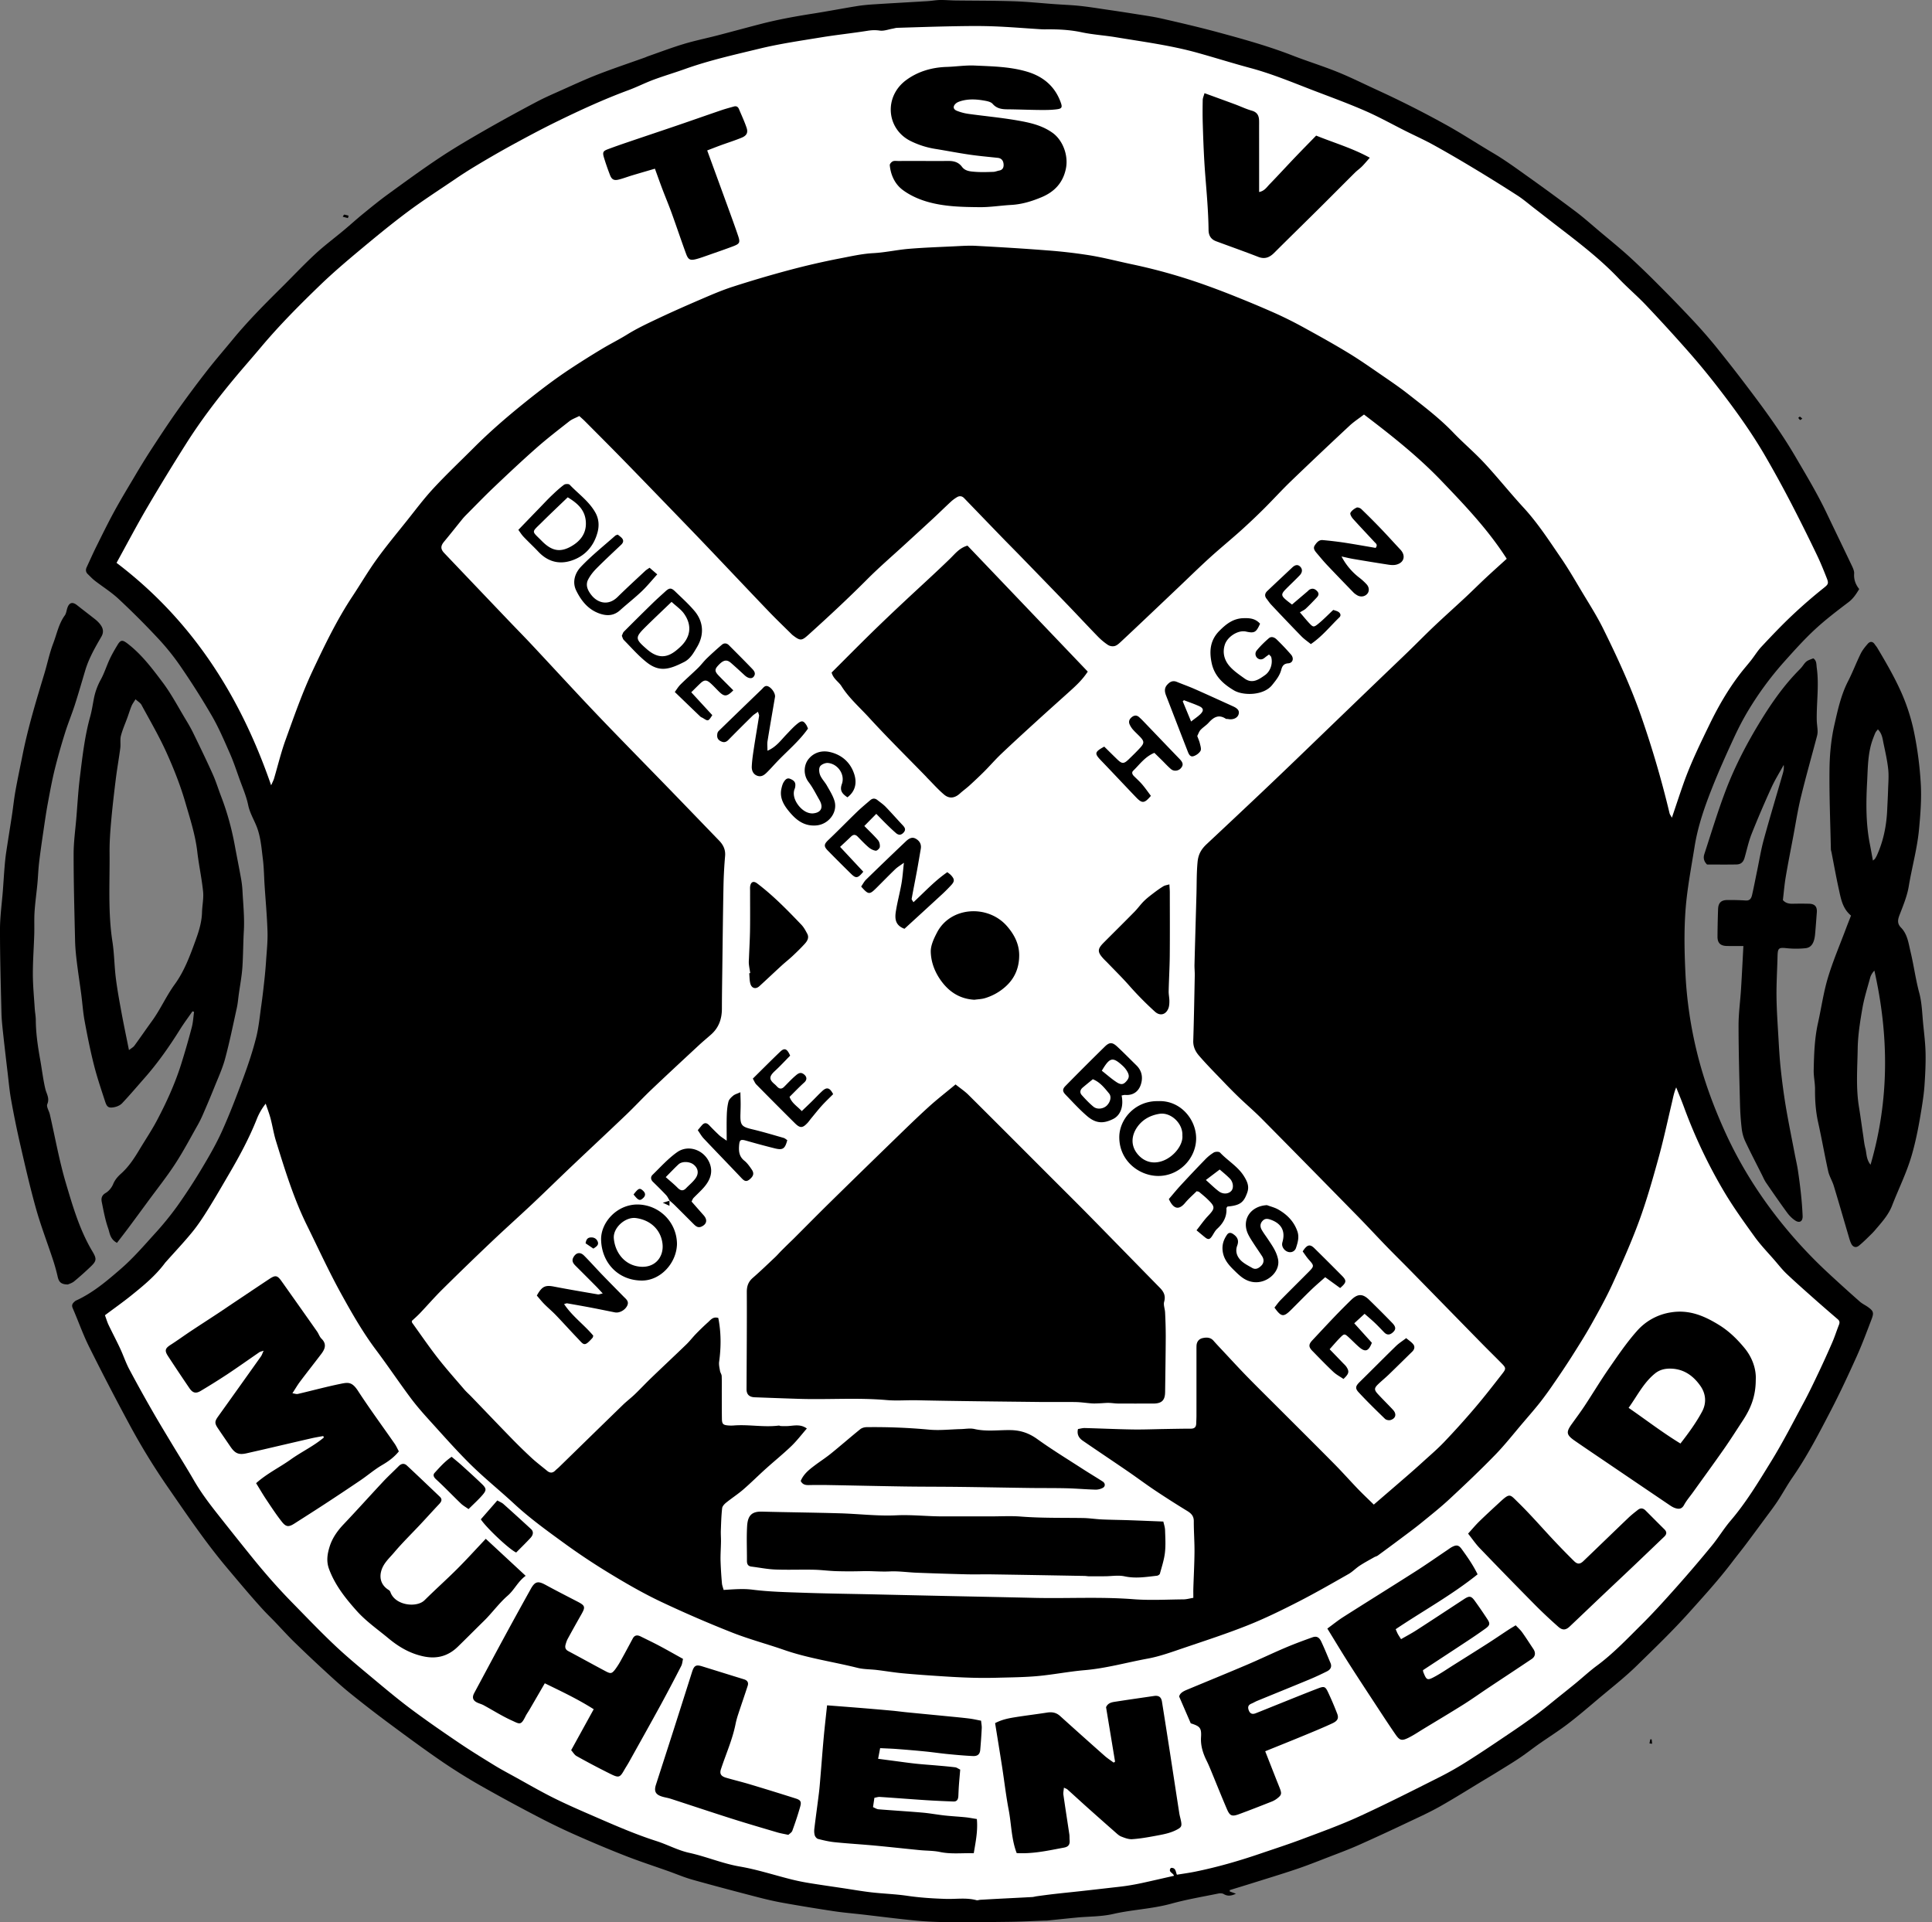
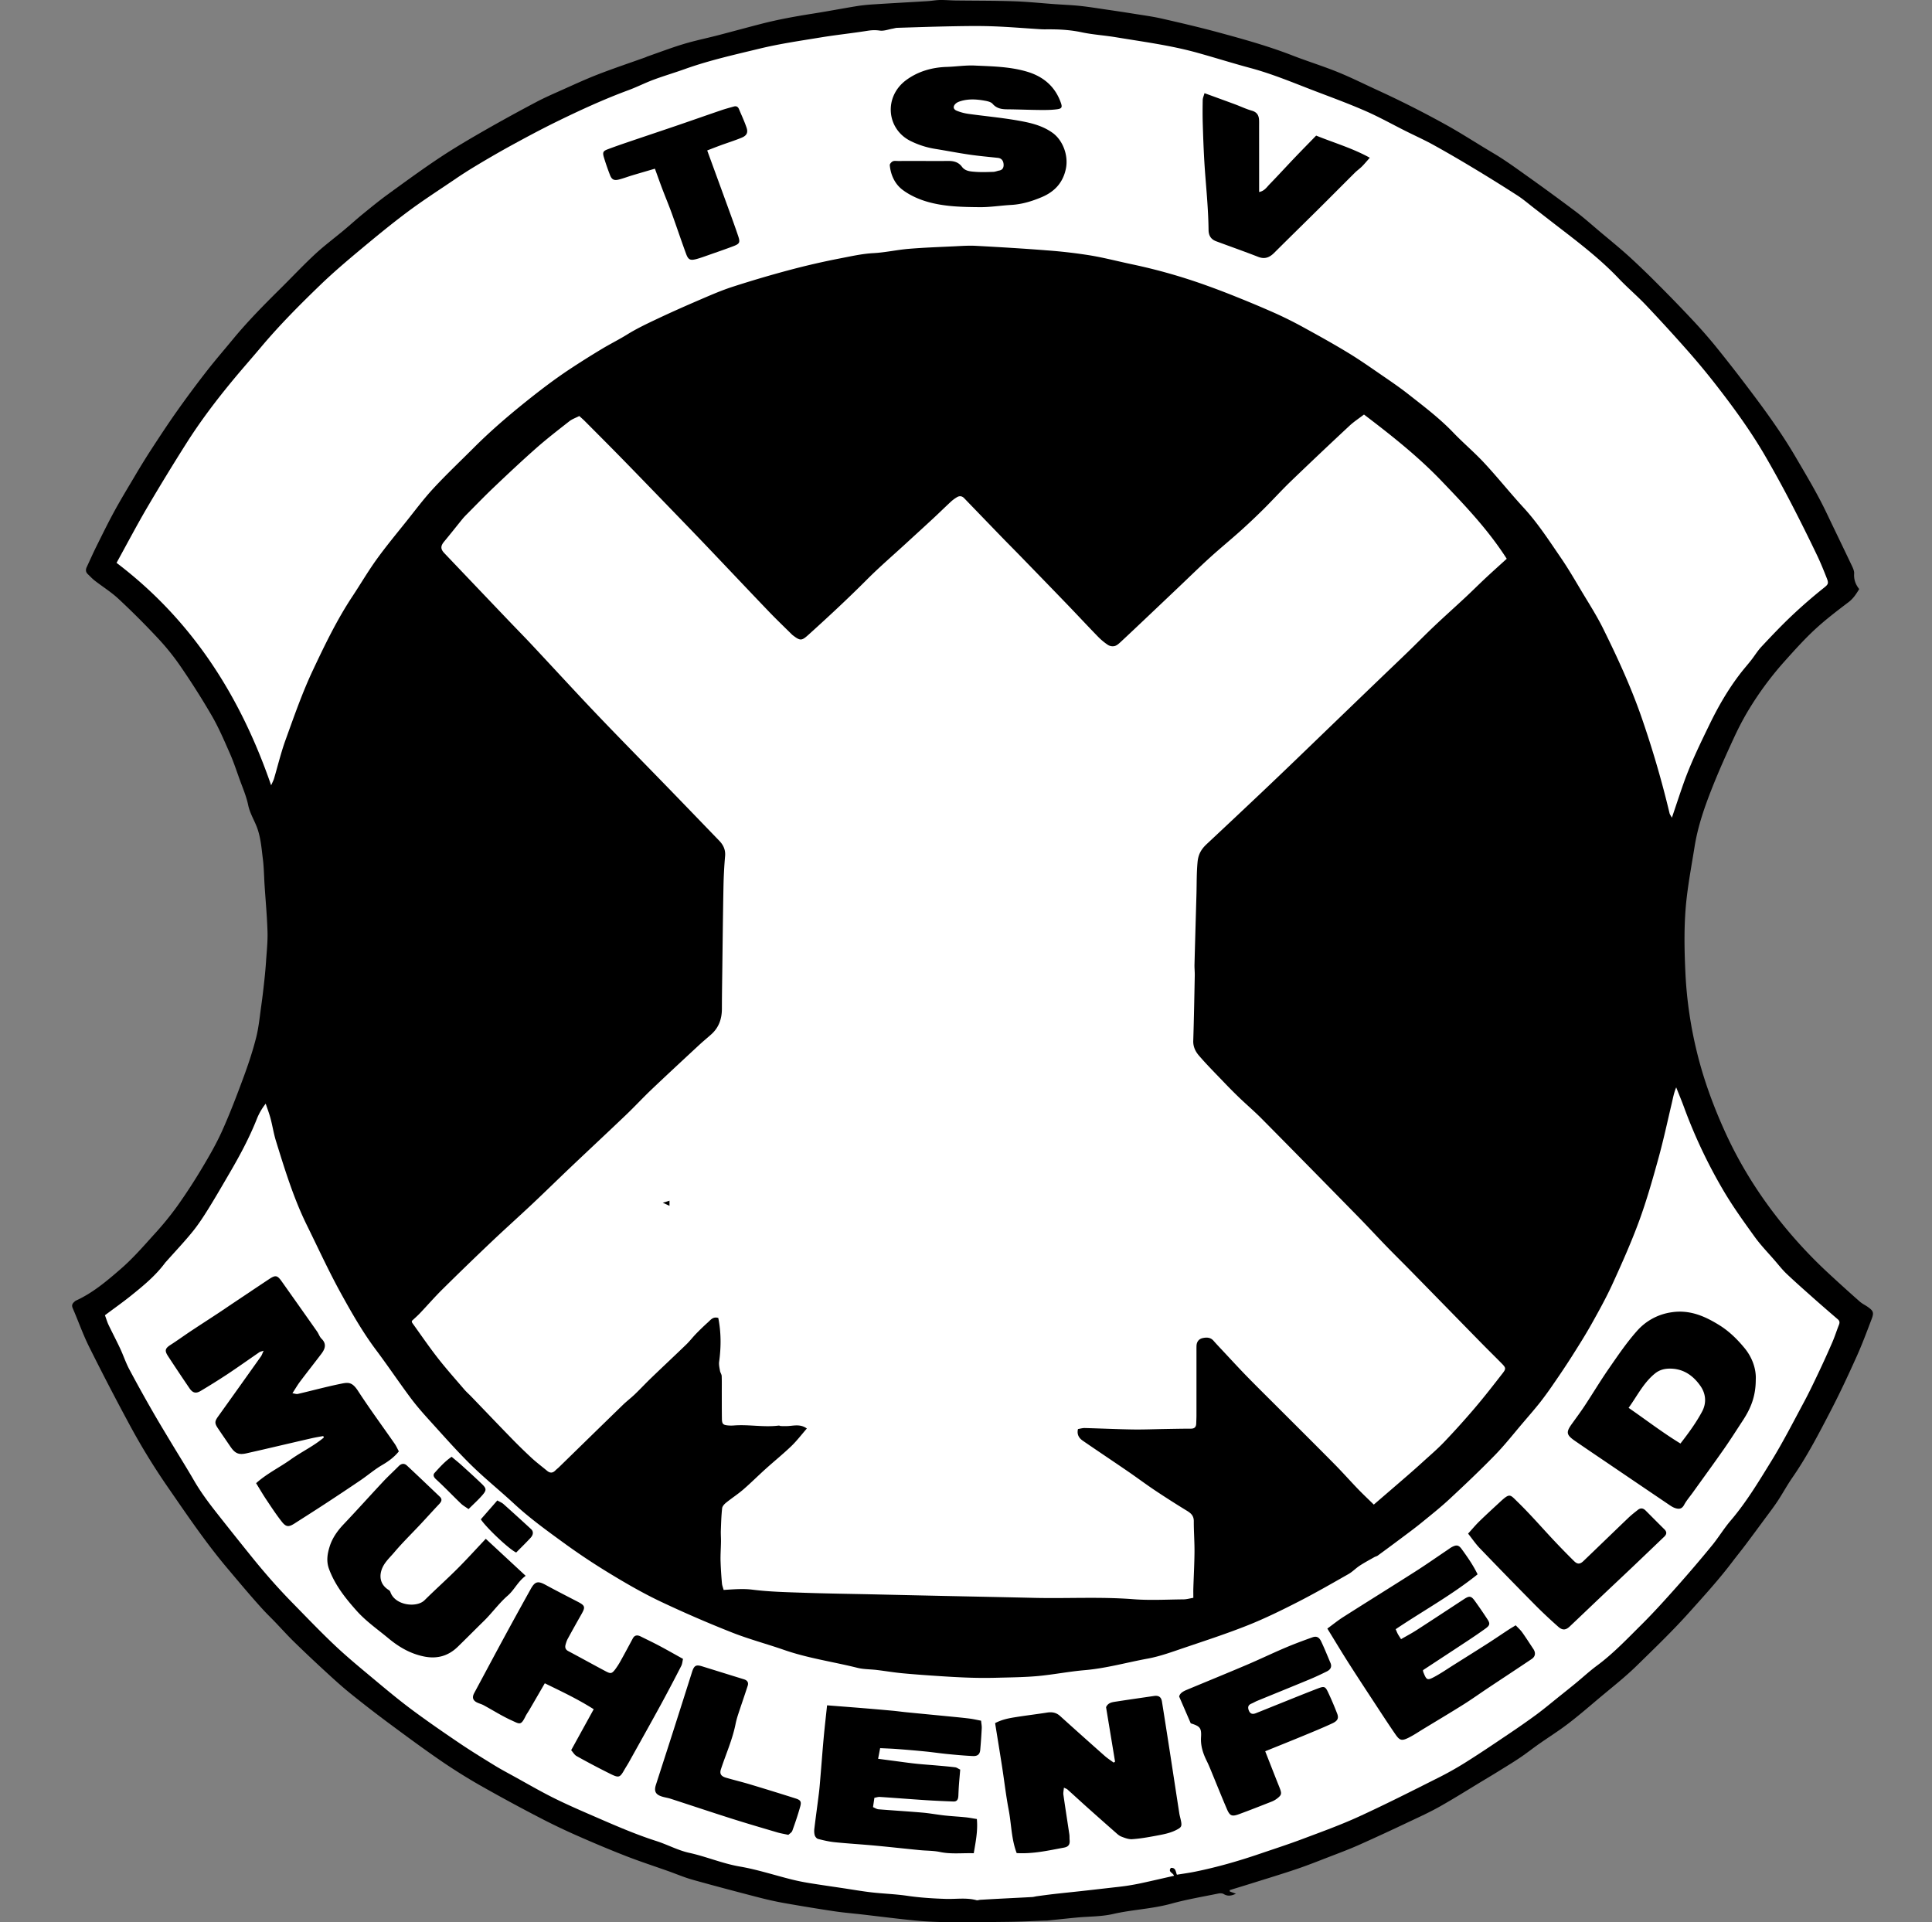
<svg xmlns="http://www.w3.org/2000/svg" class="brxe-svg" width="196" height="195" fill="none">
  <rect width="100%" height="100%" fill="#808080" stroke="none" />
  <path d="M169.411 95.813c0-16.453 8.42-30.502 18.118-36.124C172.821 25.513 138.751 1.57 99.064 1.57c-39.43 0-73.312 23.632-88.173 57.452 9.434 5.809 18.133 19.66 18.133 35.83 0 17.14-9.519 31.67-19.858 36.784 13.828 36.043 48.859 61.644 89.898 61.644 40.7 0 75.498-25.178 89.557-60.753-10.27-5.172-19.21-19.65-19.21-36.715z" fill="#FFF" />
  <path d="M189.522 132.608c-.275-.2-.596-.343-.849-.567a165.178 165.178 0 01-3.456-3.134 47.538 47.538 0 01-4.998-5.493c-2.086-2.689-3.86-5.587-5.257-8.687-1.167-2.586-2.145-5.252-2.818-8.026a42.051 42.051 0 01-1.158-7.953c-.122-2.575-.167-5.169.136-7.74.202-1.71.519-3.408.791-5.11.34-2.133 1.057-4.157 1.852-6.148.66-1.654 1.391-3.28 2.139-4.897.452-.977.948-1.94 1.508-2.86a32.984 32.984 0 013.612-4.884c.997-1.112 1.997-2.23 3.09-3.245 1.076-.997 2.252-1.892 3.424-2.781.481-.366.773-.825 1.077-1.323-.383-.481-.554-.984-.514-1.575.017-.244-.1-.515-.21-.748-.857-1.806-1.732-3.605-2.593-5.41-.941-1.974-2.068-3.844-3.172-5.729-1.439-2.455-3.111-4.747-4.827-7.008a160.213 160.213 0 00-3.351-4.283 52.84 52.84 0 00-2.405-2.721 147.534 147.534 0 00-3.259-3.36 84.26 84.26 0 00-2.964-2.86c-.973-.885-1.998-1.714-3.004-2.561-.824-.694-1.629-1.415-2.488-2.063a233.985 233.985 0 00-5.024-3.67c-1.093-.78-2.186-1.572-3.34-2.253-1.627-.96-3.204-1.997-4.865-2.912a101.921 101.921 0 00-6.822-3.446c-1.355-.619-2.688-1.292-4.067-1.85-1.502-.61-3.056-1.086-4.567-1.674-2.444-.95-4.964-1.654-7.488-2.338-1.917-.52-3.853-.972-5.791-1.413-.941-.214-1.903-.34-2.858-.495a183.69 183.69 0 00-2.713-.412c-.905-.132-1.808-.281-2.718-.378-.861-.091-1.729-.121-2.594-.183-1.38-.098-2.758-.246-4.139-.29-1.973-.064-3.949-.051-5.923-.078-.517-.007-1.034-.058-1.55-.049-.418.007-.834.088-1.252.114-1.84.112-3.679.21-5.518.329-.576.036-1.154.092-1.723.185-1.469.239-2.93.522-4.4.752-1.757.276-3.507.59-5.231 1.034-1.492.385-2.978.793-4.47 1.18-1.136.295-2.29.529-3.412.868-1.225.369-2.423.827-3.633 1.248-.099.034-.193.083-.291.119-1.604.574-3.22 1.114-4.806 1.73-1.292.503-2.551 1.09-3.818 1.655-.812.363-1.63.72-2.414 1.137a181.434 181.434 0 00-5.108 2.802c-1.57.902-3.139 1.815-4.647 2.815-1.792 1.188-3.528 2.46-5.269 3.724-.87.632-1.704 1.313-2.537 1.992-.667.543-1.302 1.124-1.963 1.675-.967.808-1.983 1.561-2.906 2.418-1.195 1.11-2.314 2.302-3.474 3.451-1.689 1.672-3.361 3.358-4.874 5.195-.884 1.074-1.798 2.126-2.652 3.223a110.439 110.439 0 00-3.001 4.038c-.938 1.326-1.828 2.686-2.715 4.048a77.488 77.488 0 00-1.65 2.686c-.683 1.15-1.376 2.294-2.016 3.468-.64 1.173-1.228 2.376-1.823 3.574-.338.68-.643 1.377-.965 2.065-.126.267-.113.51.111.722.23.218.445.456.694.65.806.625 1.684 1.17 2.426 1.863a81.457 81.457 0 014.009 4.008c.84.9 1.62 1.871 2.313 2.889a77.743 77.743 0 013.155 4.987c.693 1.205 1.242 2.495 1.805 3.77.37.838.66 1.711.968 2.574.318.889.705 1.766.895 2.682.188.91.709 1.661.985 2.528.309.967.379 1.944.503 2.922.113.885.119 1.783.177 2.675.102 1.574.25 3.147.297 4.723.03.998-.082 2-.148 3a46.298 46.298 0 01-.181 2.011c-.088.807-.18 1.613-.294 2.416-.16 1.112-.258 2.241-.533 3.324-.346 1.367-.797 2.713-1.285 4.038-.673 1.82-1.364 3.639-2.16 5.408-.587 1.308-1.31 2.561-2.049 3.794a57.863 57.863 0 01-2.53 3.88 31.393 31.393 0 01-2.294 2.806c-1.098 1.213-2.178 2.462-3.41 3.529-1.402 1.214-2.83 2.433-4.55 3.216-.07.032-.128.094-.187.147-.193.175-.26.35-.139.627.564 1.299 1.031 2.643 1.66 3.908a267.825 267.825 0 004.033 7.776 67.18 67.18 0 003.891 6.377c1.952 2.823 3.867 5.668 6.087 8.302 1.203 1.426 2.395 2.861 3.655 4.237.388.423.804.82 1.202 1.235.628.654 1.233 1.331 1.881 1.966a135.9 135.9 0 003.068 2.906c.87.801 1.741 1.604 2.66 2.348a120.867 120.867 0 004.045 3.128c1.767 1.31 3.539 2.617 5.355 3.858a57.769 57.769 0 004.086 2.532 183.038 183.038 0 005.814 3.146 64.658 64.658 0 003.762 1.8c1.633.72 3.28 1.414 4.941 2.062 1.413.551 2.858 1.02 4.288 1.528.81.288 1.606.63 2.433.863 2.186.614 4.383 1.192 6.58 1.763.883.23 1.774.437 2.67.597 1.699.303 3.402.582 5.108.839.958.144 1.925.223 2.888.333 1.795.207 3.587.44 5.385.614 1.073.103 2.154.154 3.231.161 2.108.016 4.217-.004 6.326-.032 1.151-.015 2.302-.077 3.453-.118.132-.004.265 0 .396-.013.991-.1 1.981-.209 2.971-.303 1.226-.116 2.484-.086 3.673-.36 1.955-.448 3.968-.513 5.909-1.048 1.558-.431 3.161-.699 4.748-1.024.181-.037.422-.04.567.05.419.258.814.167 1.242-.036l-.621-.223-.014-.14c.79-.244 1.581-.483 2.369-.731 1.473-.463 2.951-.91 4.413-1.404 1.069-.361 2.118-.779 3.171-1.186 1.05-.406 2.109-.797 3.138-1.254a230.6 230.6 0 005.076-2.344c1.064-.501 2.138-.99 3.161-1.568 1.51-.853 2.978-1.78 4.465-2.676.493-.297.989-.591 1.478-.896.734-.455 1.474-.901 2.189-1.383.654-.44 1.273-.933 1.918-1.386.964-.676 1.965-1.303 2.901-2.016 1.044-.794 2.041-1.651 3.043-2.498 1.347-1.137 2.746-2.222 4.002-3.453 1.791-1.752 3.598-3.49 5.277-5.361 1.496-1.668 3.002-3.319 4.357-5.104.445-.587.91-1.159 1.354-1.747.661-.879 1.314-1.764 1.966-2.649.437-.593.889-1.177 1.295-1.791.523-.789.973-1.628 1.512-2.405 1.502-2.167 2.708-4.505 3.918-6.836.928-1.788 1.777-3.619 2.606-5.457.557-1.239 1.031-2.517 1.515-3.787.246-.647.177-.82-.354-1.207zM11.824 57.098c1.072-1.943 2.048-3.804 3.108-5.614a227.733 227.733 0 013.94-6.455c1.446-2.289 3.081-4.443 4.808-6.527.904-1.092 1.847-2.154 2.759-3.24 1.887-2.25 3.954-4.328 6.063-6.361 1.25-1.205 2.574-2.335 3.906-3.448 1.611-1.345 3.232-2.683 4.913-3.94 1.53-1.145 3.142-2.182 4.725-3.255a43.355 43.355 0 012.051-1.324 106.84 106.84 0 013.597-2.085c1.56-.853 3.126-1.697 4.722-2.48 2.397-1.174 4.822-2.291 7.33-3.218.863-.318 1.687-.74 2.548-1.061 1.054-.392 2.136-.71 3.195-1.089 2.468-.883 5.025-1.45 7.563-2.066 2.051-.498 4.151-.8 6.238-1.143 1.572-.258 3.16-.421 4.734-.672.42-.066.798-.08 1.224-.018.417.061.87-.118 1.307-.194.154-.027.307-.08.462-.085 1.893-.058 3.787-.124 5.68-.158 1.35-.025 2.703-.044 4.052.005 1.574.057 3.147.19 4.72.289.185.011.37.02.555.018 1.239-.014 2.464.032 3.69.294 1.149.245 2.334.314 3.496.507 2.78.462 5.58.825 8.302 1.586 1.787.498 3.557 1.057 5.348 1.538 2.254.605 4.395 1.513 6.567 2.343 1.71.652 3.432 1.284 5.107 2.018 1.388.607 2.716 1.352 4.072 2.031.94.471 1.901.902 2.82 1.41 1.382.763 2.745 1.561 4.098 2.376a171.55 171.55 0 014.411 2.747c.595.383 1.135.852 1.698 1.286.809.624 1.613 1.255 2.424 1.878 2.145 1.65 4.293 3.293 6.166 5.266.884.93 1.872 1.763 2.755 2.695a176.888 176.888 0 014.206 4.598 72.93 72.93 0 012.872 3.458c1.761 2.262 3.453 4.58 4.908 7.053a115.928 115.928 0 012.773 5.044 182.31 182.31 0 012.57 5.16c.378.782.703 1.59 1.022 2.4.208.526.133.627-.303.974a50.892 50.892 0 00-3.28 2.851c-1.054.997-2.053 2.054-3.046 3.114-.391.418-.693.92-1.049 1.374-.358.456-.744.89-1.097 1.35-1.222 1.587-2.218 3.304-3.096 5.11-.965 1.986-1.932 3.965-2.669 6.048-.391 1.11-.757 2.228-1.177 3.468-.12-.224-.209-.332-.238-.455a101.96 101.96 0 00-2.875-9.827c-1.072-3.065-2.425-6.001-3.86-8.901-.664-1.34-1.48-2.605-2.248-3.892-.658-1.103-1.305-2.218-2.031-3.277-1.2-1.75-2.352-3.537-3.801-5.11-1.355-1.473-2.606-3.043-3.967-4.51-1.004-1.082-2.142-2.038-3.163-3.103-1.391-1.452-2.987-2.656-4.558-3.89-.863-.679-1.773-1.298-2.679-1.92-1.125-.773-2.243-1.559-3.407-2.267-1.453-.884-2.941-1.71-4.432-2.529a41.213 41.213 0 00-2.88-1.451 111.853 111.853 0 00-3.974-1.677 81.81 81.81 0 00-3.077-1.176 57.026 57.026 0 00-7.541-2.148c-1.43-.3-2.848-.675-4.288-.913a51.756 51.756 0 00-4.37-.507c-2.403-.19-4.811-.333-7.219-.462-.747-.04-1.5.017-2.25.052-1.523.073-3.047.126-4.566.253-1.198.101-2.384.372-3.584.436-1.134.06-2.23.312-3.33.523a75.987 75.987 0 00-5.192 1.192 115.45 115.45 0 00-5.733 1.69c-1.089.35-2.147.807-3.2 1.26-1.498.643-2.99 1.302-4.464 1.999-1.037.49-2.076.98-3.055 1.588-.842.522-1.734.962-2.583 1.474a90.44 90.44 0 00-3.27 2.06c-1.552 1.03-3.03 2.159-4.485 3.328-1.83 1.47-3.6 2.998-5.257 4.658-1.36 1.361-2.762 2.685-4.068 4.096-.98 1.057-1.844 2.22-2.745 3.347-1.016 1.271-2.057 2.525-3.008 3.843-.875 1.214-1.633 2.51-2.46 3.76-1.572 2.373-2.803 4.926-4.013 7.495-1.086 2.305-1.916 4.706-2.78 7.093-.461 1.276-.777 2.605-1.164 3.909-.05.17-.14.329-.289.674-3.13-9.077-8.019-16.751-15.684-22.57zm109.384 41.853c-.044 2.214-.083 4.429-.153 6.642-.019.596.228 1.087.573 1.488.785.913 1.637 1.768 2.471 2.637a52.487 52.487 0 001.593 1.607c.762.732 1.569 1.418 2.312 2.169 3.266 3.299 6.519 6.612 9.769 9.927.979.999 1.926 2.028 2.9 3.032.82.846 1.661 1.67 2.485 2.512 2.375 2.423 4.744 4.852 7.119 7.275.679.693 1.373 1.37 2.053 2.062.441.448.473.545.117 1.004-.92 1.183-1.839 2.369-2.81 3.509a82.85 82.85 0 01-3.128 3.471c-.688.722-1.452 1.371-2.19 2.044-.525.48-1.058.95-1.595 1.415-1.092.947-2.189 1.889-3.353 2.892-.556-.546-1.087-1.043-1.592-1.566-.802-.834-1.57-1.701-2.382-2.524-1.874-1.896-3.765-3.773-5.65-5.658-1.087-1.088-2.185-2.166-3.259-3.267-.842-.864-1.657-1.756-2.483-2.637-.301-.321-.605-.64-.894-.971-.303-.348-.698-.355-1.087-.272-.4.085-.625.372-.639.796-.006.185-.004.37-.004.556 0 2.172.001 4.345-.001 6.517 0 .265-.016.53-.024.794-.009.349-.162.529-.536.529-.879 0-1.757.02-2.635.034-1.106.017-2.212.065-3.317.047-1.606-.026-3.212-.103-4.818-.145-.225-.006-.452.064-.689.101-.133.556.104.922.491 1.188 1.512 1.041 3.04 2.058 4.554 3.096.93.637 1.831 1.315 2.768 1.94a97.002 97.002 0 003.257 2.079c.413.252.682.516.679 1.048-.005 1.033.078 2.067.071 3.101-.01 1.234-.078 2.469-.117 3.703-.009.289-.001.577-.001.969-.358.058-.68.153-1.002.156-1.694.015-3.396.114-5.08-.016-3.358-.261-6.716-.058-10.072-.137-3.018-.071-6.037-.129-9.055-.194-2.416-.052-4.831-.107-7.247-.161-2.335-.051-4.672-.081-7.006-.161-1.754-.06-3.516-.095-5.253-.314-.974-.123-1.912-.035-2.937.025-.061-.235-.152-.45-.17-.672a39.465 39.465 0 01-.142-2.284c-.015-.641.035-1.283.044-1.925.006-.387-.028-.774-.014-1.159.027-.751.049-1.505.132-2.25.022-.201.225-.418.4-.56.57-.46 1.19-.859 1.743-1.337.778-.671 1.505-1.402 2.27-2.09.858-.774 1.76-1.502 2.594-2.301.563-.54 1.04-1.17 1.587-1.798-.63-.46-1.26-.292-1.874-.251-.25.016-.504.009-.757.003-.076-.002-.154-.057-.227-.048-1.52.194-3.037-.133-4.556-.011a3.437 3.437 0 01-.556-.002c-.53-.042-.64-.148-.648-.68-.013-.847-.01-1.695-.012-2.542-.002-.597.012-1.195-.01-1.792-.007-.175-.14-.342-.17-.52-.051-.307-.13-.628-.089-.928.206-1.497.205-2.981-.085-4.443-.536-.168-.778.2-1.058.45-.41.368-.806.752-1.191 1.147-.344.353-.644.749-.998 1.092-1.177 1.138-2.374 2.255-3.553 3.39-.564.542-1.096 1.116-1.66 1.657-.398.382-.842.716-1.237 1.1-2.163 2.1-4.318 4.209-6.477 6.314-.113.111-.244.204-.354.318-.269.277-.543.284-.835.042-.527-.436-1.076-.848-1.578-1.311a53.96 53.96 0 01-2.068-2.02c-1.355-1.39-2.693-2.795-4.04-4.193-.238-.248-.501-.474-.724-.735-.907-1.058-1.836-2.099-2.693-3.197-.903-1.158-1.731-2.373-2.59-3.565-.027-.039-.023-.1-.04-.184.27-.254.565-.508.832-.789.763-.803 1.49-1.643 2.277-2.421A335.458 335.458 0 0149.836 126c1.382-1.313 2.805-2.583 4.194-3.89 1.313-1.237 2.6-2.503 3.909-3.745 1.858-1.763 3.732-3.508 5.584-5.277.876-.837 1.699-1.729 2.576-2.563 1.589-1.51 3.198-2.999 4.803-4.49.405-.376.832-.726 1.245-1.093.781-.694 1.088-1.582 1.09-2.608.001-1.27.022-2.54.038-3.81.037-2.893.068-5.785.123-8.677a46.3 46.3 0 01.162-3.004c.055-.636-.178-1.123-.597-1.558-1.652-1.709-3.3-3.423-4.955-5.129-1.867-1.925-3.745-3.838-5.61-5.764a296.698 296.698 0 01-3.287-3.442c-1.733-1.849-3.45-3.713-5.183-5.564-.752-.803-1.525-1.586-2.285-2.382a5409.487 5409.487 0 01-6.573-6.897c-.395-.417-.375-.729-.01-1.167.62-.745 1.22-1.508 1.832-2.262.116-.143.24-.28.37-.411.943-.946 1.867-1.909 2.834-2.828 1.415-1.345 2.837-2.684 4.3-3.975 1.082-.954 2.226-1.838 3.362-2.728.28-.219.635-.339 1.01-.532.19.175.388.341.57.524 1.277 1.284 2.557 2.563 3.822 3.858 1.674 1.712 3.336 3.435 5 5.155 1.153 1.192 2.308 2.384 3.453 3.585 2.12 2.223 4.227 4.458 6.351 6.676.76.794 1.554 1.552 2.334 2.325.037.038.076.075.117.107.8.617.918.579 1.659-.09 1.998-1.805 3.97-3.637 5.873-5.546 1.264-1.27 2.628-2.44 3.948-3.654.931-.856 1.868-1.706 2.795-2.567.596-.553 1.174-1.124 1.77-1.675.191-.177.406-.335.63-.468.251-.148.505-.123.72.1 1.285 1.332 2.569 2.663 3.856 3.992.626.646 1.263 1.281 1.89 1.927 1.58 1.626 3.159 3.252 4.732 4.884 1.039 1.079 2.058 2.177 3.103 3.25.31.318.659.608 1.03.852a.91.91 0 00.65.103c.215-.052.414-.225.585-.384.948-.88 1.887-1.771 2.827-2.661 1.035-.98 2.069-1.962 3.103-2.944 1.044-.99 2.072-2 3.137-2.968 1.029-.936 2.109-1.816 3.144-2.745a64.902 64.902 0 002.351-2.225c.931-.925 1.812-1.9 2.757-2.81a523.27 523.27 0 015.929-5.611c.438-.41.95-.74 1.472-1.141 2.768 2.102 5.477 4.245 7.864 6.736 2.356 2.46 4.72 4.932 6.617 7.896-.733.669-1.44 1.3-2.132 1.946-.695.65-1.368 1.324-2.065 1.974-1.039.97-2.101 1.915-3.133 2.892-.899.852-1.766 1.736-2.654 2.598-.911.883-1.832 1.757-2.747 2.636a3529.926 3529.926 0 00-4.169 4.012c-1.482 1.427-2.959 2.857-4.442 4.282a622.778 622.778 0 01-3.546 3.387 1238.02 1238.02 0 01-5.544 5.213c-.534.499-.855 1.011-.932 1.814-.104 1.084-.083 2.157-.112 3.236-.067 2.39-.138 4.78-.2 7.169-.01.369.034.739.027 1.107zm65.351 35.452c-.232.584-.419 1.185-.668 1.761a100.498 100.498 0 01-1.4 3.085c-.484 1.019-.97 2.04-1.504 3.033-1.072 1.994-2.102 4.017-3.288 5.942-1.279 2.075-2.535 4.175-4.131 6.042-.684.8-1.229 1.716-1.898 2.53a135.81 135.81 0 01-3.54 4.148c-1.174 1.32-2.359 2.636-3.611 3.88-1.454 1.441-2.864 2.934-4.523 4.159-.739.547-1.418 1.177-2.13 1.763-.529.435-1.065.862-1.6 1.29-.8.639-1.583 1.299-2.405 1.908a79.866 79.866 0 01-2.843 1.987c-1.327.895-2.653 1.793-4.006 2.649a33.525 33.525 0 01-2.859 1.646c-2.747 1.382-5.489 2.775-8.283 4.056-1.879.861-3.833 1.563-5.77 2.292-1.419.534-2.864.999-4.299 1.489-2.156.736-4.343 1.363-6.577 1.816-.587.119-1.181.198-1.825.304-.13-.257-.092-.734-.61-.69-.333.411.222.485.314.799-1.095.248-2.174.499-3.257.735-.51.11-1.024.204-1.539.282-.543.081-1.091.135-1.636.198-1.041.119-2.082.238-3.123.353-.885.097-1.771.184-2.655.286-.574.065-1.146.145-1.718.222-.155.021-.309.072-.464.08-1.104.061-2.207.114-3.31.171-.65.034-1.3.071-1.95.109-.13.008-.27.071-.387.04-1.03-.278-2.078-.098-3.114-.131-1.316-.042-2.62-.124-3.924-.316-1.192-.175-2.402-.21-3.6-.346-.961-.11-1.915-.278-2.872-.422-1.164-.174-2.33-.339-3.492-.529a21.263 21.263 0 01-1.765-.362c-1.747-.436-3.47-1.004-5.238-1.307-1.769-.303-3.406-1.013-5.147-1.393-1.137-.25-2.196-.832-3.314-1.191-2.355-.753-4.604-1.764-6.866-2.744-1.251-.543-2.5-1.095-3.718-1.708-1.29-.651-2.54-1.376-3.805-2.074-.69-.38-1.387-.749-2.057-1.161-1.209-.743-2.419-1.487-3.593-2.282-1.626-1.102-3.245-2.217-4.82-3.391-1.318-.983-2.582-2.041-3.846-3.096-1.307-1.091-2.626-2.175-3.865-3.341-1.46-1.374-2.847-2.826-4.25-4.258a61.869 61.869 0 01-2.136-2.285 73.568 73.568 0 01-2.133-2.527 468.538 468.538 0 01-3.438-4.311c-.862-1.09-1.695-2.199-2.394-3.408-.748-1.294-1.547-2.56-2.318-3.842-.648-1.078-1.301-2.154-1.925-3.246a147.458 147.458 0 01-2.327-4.203c-.354-.671-.593-1.4-.915-2.089-.377-.808-.795-1.596-1.18-2.4-.133-.278-.217-.578-.365-.978.935-.7 1.814-1.319 2.65-1.991 1.248-1.003 2.489-2.022 3.451-3.325.032-.043.07-.08.105-.119.892-1.003 1.816-1.978 2.663-3.017.594-.729 1.112-1.525 1.61-2.325.742-1.19 1.44-2.407 2.148-3.617 1.043-1.784 2.02-3.599 2.784-5.525a6.128 6.128 0 01.897-1.544c.166.499.358.991.492 1.499.201.757.317 1.538.549 2.285.9 2.904 1.79 5.814 3.14 8.553 1.149 2.332 2.233 4.7 3.489 6.974 1.075 1.948 2.183 3.888 3.527 5.679 1.194 1.593 2.304 3.249 3.493 4.846.61.82 1.29 1.592 1.979 2.35 1.366 1.504 2.709 3.033 4.155 4.456 1.397 1.374 2.932 2.606 4.37 3.939 1.587 1.473 3.338 2.734 5.081 4.003a66.55 66.55 0 004.58 3.047c1.728 1.053 3.477 2.061 5.297 2.921a119.804 119.804 0 007.147 3.093c1.724.682 3.527 1.157 5.28 1.767 2.428.847 4.974 1.2 7.456 1.821.629.157 1.3.137 1.951.216.883.106 1.76.256 2.644.338 1.325.124 2.654.214 3.982.301.995.065 1.992.12 2.989.148.873.025 1.748.024 2.621.001 1.371-.037 2.747-.046 4.111-.171 1.588-.146 3.161-.462 4.749-.597 2.171-.185 4.26-.78 6.389-1.171 1.277-.234 2.518-.696 3.755-1.114 2.157-.73 4.326-1.438 6.44-2.281 1.734-.692 3.419-1.521 5.084-2.372 1.728-.884 3.413-1.854 5.102-2.814.407-.231.74-.591 1.134-.848.477-.312.982-.581 1.477-.862.112-.065.251-.088.353-.162.784-.572 1.564-1.148 2.34-1.73.692-.519 1.392-1.031 2.063-1.577.978-.796 1.969-1.582 2.891-2.44 1.565-1.454 3.117-2.926 4.606-4.457 1.007-1.034 1.901-2.18 2.841-3.28.597-.701 1.205-1.395 1.775-2.119a35.73 35.73 0 001.382-1.913 83.072 83.072 0 001.745-2.615c.702-1.109 1.406-2.218 2.047-3.362.755-1.348 1.506-2.704 2.147-4.108.954-2.092 1.894-4.197 2.684-6.354.755-2.06 1.356-4.18 1.941-6.296.517-1.864.923-3.758 1.368-5.641.124-.525.215-1.057.448-1.605.272.687.558 1.369.812 2.063a51.874 51.874 0 003.904 8.272c.981 1.684 2.114 3.256 3.248 4.829.613.85 1.353 1.608 2.04 2.403.395.457.768.939 1.205 1.352.916.866 1.863 1.7 2.806 2.538.788.699 1.585 1.387 2.384 2.073.194.167.2.337.111.561z" fill="#000" />
-   <path d="M18.368 107.989c-.618 1.954-1.467 3.817-2.42 5.626-.547 1.042-1.209 2.023-1.815 3.033-.528.882-1.09 1.735-1.867 2.427-.33.294-.61.619-.79 1.057-.144.345-.43.701-.75.887-.417.242-.476.56-.4.928.182.894.345 1.801.646 2.658.168.476.18 1.098.896 1.479.404-.528.789-1.02 1.161-1.52.657-.883 1.309-1.77 1.96-2.657.93-1.269 1.914-2.503 2.772-3.818.844-1.292 1.564-2.665 2.326-4.009a11.5 11.5 0 00.544-1.124 95.75 95.75 0 001.096-2.607c.389-.972.835-1.932 1.107-2.937.462-1.712.814-3.453 1.196-5.186.095-.432.129-.877.19-1.317.13-.958.317-1.913.377-2.876.074-1.199.073-2.401.141-3.603.078-1.36-.071-2.736-.141-4.103a10.554 10.554 0 00-.166-1.324c-.193-1.078-.413-2.152-.611-3.23-.313-1.7-.765-3.36-1.386-4.976-.29-.757-.528-1.538-.86-2.276-.624-1.39-1.292-2.762-1.958-4.133-.227-.468-.489-.92-.758-1.365-.774-1.279-1.47-2.618-2.365-3.808-1.049-1.396-2.109-2.805-3.516-3.896-.53-.41-.722-.446-1.049.098-.284.472-.565.95-.799 1.45-.322.688-.545 1.427-.912 2.09a6.56 6.56 0 00-.705 1.978c-.113.59-.202 1.188-.363 1.764-.572 2.052-.798 4.16-1.058 6.263a41.811 41.811 0 00-.162 1.642c-.062.732-.111 1.465-.17 2.198-.101 1.28-.29 2.561-.29 3.842-.002 2.922.08 5.844.147 8.766.016.707.085 1.415.17 2.118.135 1.115.31 2.225.456 3.339.12.908.179 1.826.345 2.725.275 1.488.571 2.975.942 4.441.32 1.265.742 2.504 1.146 3.745.172.529.353.646.89.548.292-.052.623-.193.821-.403.793-.841 1.541-1.725 2.305-2.594 1.338-1.521 2.493-3.173 3.566-4.888.395-.633.844-1.232 1.269-1.846l.161.055c-.074.525-.098 1.062-.232 1.571a80.981 80.981 0 01-1.087 3.768zm-.632-8.144c-.87 1.196-1.457 2.552-2.322 3.741-.601.827-1.177 1.672-1.78 2.497-.114.155-.306.253-.55.447-.278-1.386-.539-2.616-.766-3.851-.212-1.156-.425-2.312-.57-3.477-.15-1.221-.154-2.463-.342-3.677-.465-2.994-.261-6.003-.29-9.006-.011-1.05.064-2.104.156-3.15.127-1.434.292-2.864.47-4.292.13-1.062.321-2.117.46-3.179.054-.417-.036-.862.067-1.261.163-.63.434-1.23.657-1.845.141-.39.261-.79.42-1.174.086-.21.23-.396.402-.68.245.225.492.361.605.57.864 1.593 1.781 3.165 2.527 4.813.744 1.644 1.415 3.338 1.918 5.068.48 1.652 1.019 3.3 1.219 5.03.155 1.349.45 2.68.587 4.03.07.693-.091 1.409-.11 2.115-.028.986-.318 1.91-.648 2.82-.564 1.552-1.137 3.122-2.11 4.461zm177.379 4.134c-.112-1.093-.128-2.217-.411-3.267-.368-1.37-.548-2.773-.878-4.145-.207-.861-.307-1.785-.967-2.461-.403-.412-.34-.792-.151-1.284.365-.951.77-1.915.934-2.91.321-1.934.859-3.823 1.043-5.79.15-1.604.275-3.207.165-4.802a36.624 36.624 0 00-.646-4.927 19.985 19.985 0 00-1.308-4.127c-.705-1.587-1.574-3.083-2.463-4.57-.067-.112-.161-.21-.233-.32-.214-.326-.485-.33-.717-.065-.272.311-.541.644-.722 1.012-.451.92-.814 1.885-1.282 2.796-.716 1.396-1.041 2.92-1.382 4.416-.33 1.45-.475 2.967-.494 4.457-.035 2.72.082 5.444.139 8.166.002.103.042.205.063.308.243 1.238.464 2.48.736 3.711.214.968.366 1.977 1.244 2.707-.181.465-.347.877-.503 1.294-.625 1.669-1.332 3.313-1.844 5.016-.448 1.495-.664 3.059-1.005 4.588-.351 1.576-.401 3.179-.435 4.78-.014.652.142 1.307.136 1.961-.011 1.137.073 2.254.321 3.369.366 1.639.651 3.295 1.016 4.934.113.507.411.971.564 1.473.51 1.677.992 3.362 1.487 5.043.082.277.155.561.28.819.17.351.481.454.777.215.463-.374.883-.803 1.31-1.221.204-.199.384-.423.571-.639.585-.678 1.166-1.373 1.491-2.214.65-1.681 1.46-3.293 1.972-5.038.466-1.589.762-3.2 1.023-4.824.124-.775.24-1.555.293-2.337.073-1.072.129-2.15.109-3.224-.018-.968-.135-1.935-.233-2.9zm-5.349 14.179c-.453-.569-.389-1.15-.526-1.663-.114-.429-.156-.879-.222-1.321-.144-.958-.271-1.92-.427-2.876-.322-1.971-.16-3.955-.129-5.929.022-1.356.241-2.716.472-4.058.182-1.053.508-2.082.791-3.117.071-.262.219-.503.43-.73 1.475 6.566 1.536 13.081-.389 19.694zm1.777-37.982c-.019.658-.058 1.316-.088 1.975-.071 1.608-.38 3.163-1.05 4.635a2.825 2.825 0 01-.194.341c-.026.042-.077.068-.206.175-.11-.598-.204-1.144-.312-1.687-.412-2.087-.387-4.205-.274-6.305.078-1.478.062-2.995.614-4.418.075-.195.147-.392.236-.582.042-.09.121-.164.24-.319.433.439.474.948.573 1.422.183.873.383 1.748.476 2.633.074.702.005 1.42-.015 2.13zm-7.232-12.413c-.05-.362.004-.74-.352-.975-.712.264-.709.266-1.119.82-.11.148-.243.279-.373.41-1.468 1.497-2.671 3.197-3.767 4.973-1.412 2.288-2.664 4.668-3.621 7.18-.811 2.126-1.467 4.313-2.176 6.477-.119.365-.057.731.276 1.054.971 0 1.973.014 2.974-.005.47-.01.705-.235.836-.691.231-.802.403-1.628.708-2.401.629-1.584 1.304-3.15 2.01-4.702.36-.793.829-1.537 1.249-2.303.04.324-.013.601-.09.872-.646 2.235-1.319 4.463-1.934 6.708-.282 1.03-.451 2.092-.67 3.14-.171.822-.327 1.645-.513 2.463-.072.314-.202.595-.633.57a24.169 24.169 0 00-1.909-.047c-.619.012-.89.304-.91.94a98.45 98.45 0 00-.058 2.77c-.002.66.3.942.974.952.499.008.999.002 1.653.002-.083 1.531-.152 2.95-.24 4.368-.077 1.233-.251 2.463-.251 3.695.002 2.644.079 5.288.146 7.932.021.842.076 1.685.174 2.521.05.439.169.89.356 1.29.533 1.139 1.116 2.254 1.681 3.377.142.282.265.578.442.837.697 1.017 1.4 2.032 2.128 3.029.213.293.484.567.781.773.473.328.817.129.792-.447a35.202 35.202 0 00-.166-2.198 54.363 54.363 0 00-.317-2.447c-.082-.543-.211-1.079-.314-1.619-.31-1.622-.643-3.241-.917-4.869a66.518 66.518 0 01-.504-3.752c-.109-.991-.166-1.99-.224-2.987-.083-1.447-.189-2.895-.207-4.343-.017-1.37.071-2.74.104-4.11.021-.866.119-.918.985-.823a9.203 9.203 0 001.839-.004c.605-.056.903-.528.986-1.424.068-.731.117-1.464.174-2.197.046-.592-.19-.873-.782-.89a33.976 33.976 0 00-1.668 0c-.387.007-.73-.068-.991-.373.094-.786.156-1.566.286-2.335.23-1.366.501-2.725.758-4.085.252-1.333.456-2.678.776-3.995.505-2.083 1.093-4.146 1.64-6.22a1.87 1.87 0 00.061-.537c-.015-.366-.08-.731-.086-1.098-.03-1.758.246-3.516.003-5.276z" fill="#000" />
-   <path d="M9.12 128.569c.678-.636.73-.825.248-1.631-1.28-2.141-1.972-4.519-2.672-6.872-.684-2.297-1.1-4.675-1.64-7.016-.08-.356-.37-.777-.258-1.04.255-.607-.078-1.032-.2-1.546-.228-.963-.34-1.953-.515-2.93-.24-1.343-.443-2.687-.452-4.056-.003-.393-.083-.784-.108-1.178-.073-1.155-.186-2.31-.19-3.465-.003-1.35.1-2.701.142-4.052.023-.768-.019-1.538.032-2.303.062-.942.197-1.878.286-2.818.07-.732.09-1.47.178-2.198.133-1.116.298-2.228.461-3.34.129-.878.256-1.758.418-2.63.215-1.156.425-2.315.706-3.456a64.169 64.169 0 011.043-3.694c.296-.95.68-1.873.987-2.82.377-1.172.715-2.356 1.068-3.534.367-1.22 1-2.314 1.632-3.406.285-.493.158-.91-.167-1.304a3.033 3.033 0 00-.453-.444c-.611-.485-1.234-.954-1.844-1.439-.472-.374-.81-.277-.997.303-.08.248-.108.534-.253.735-.618.851-.806 1.879-1.17 2.828-.381.997-.594 2.057-.904 3.083-.824 2.727-1.654 5.454-2.211 8.253-.24 1.203-.498 2.403-.715 3.611-.149.825-.233 1.661-.359 2.49-.192 1.268-.401 2.532-.59 3.8-.073.492-.12.988-.161 1.484-.065.785-.11 1.572-.17 2.358-.1 1.31-.29 2.619-.292 3.929-.003 2.827.08 5.654.148 8.481.016.681.092 1.363.164 2.041.146 1.353.305 2.705.465 4.056.108.909.188 1.824.351 2.724a96.76 96.76 0 00.923 4.527c.504 2.189 1.003 4.383 1.611 6.544.49 1.739 1.144 3.429 1.709 5.147.188.57.35 1.151.483 1.737.122.54.355.773 1.037.777.13-.062.42-.141.632-.316a31.19 31.19 0 001.598-1.42zm158.305 47.88c-.035.137-.059.277-.085.416l.266.035c-.014-.146-.025-.294-.048-.439-.002-.011-.131-.019-.133-.012zM35.366 21.88c-.15-.038-.297-.086-.449-.107-.03-.003-.073.102-.147.212l.526.139.07-.244zM182.62 42.605c.028.017.12-.07.224-.134-.097-.083-.162-.165-.245-.198-.035-.014-.11.076-.167.119.06.074.111.165.188.212zm-64.517 89.457c.17-.606-.036-1.014-.433-1.418-2.39-2.435-4.77-4.88-7.162-7.313-1.291-1.313-2.6-2.608-3.902-3.91-2.786-2.788-5.568-5.579-8.364-8.357-.368-.365-.808-.656-1.302-1.051-.98.816-1.895 1.523-2.747 2.298-1.193 1.085-2.347 2.213-3.504 3.336a1514.58 1514.58 0 00-6.528 6.372c-1.228 1.206-2.435 2.433-3.653 3.65-.15.149-.306.293-.457.441-.276.271-.553.542-.826.817-.204.207-.394.429-.606.628-.742.698-1.474 1.408-2.243 2.075-.457.397-.616.839-.613 1.446.016 3.283-.012 6.567-.027 9.849-.002.525.264.802.827.824 1.502.057 3.004.112 4.506.16 2.956.093 5.913-.135 8.873.123 1.018.089 2.062-.002 3.097.02 4.118.09 8.237.126 12.356.173 1.244.015 2.489-.012 3.733.009.55.01 1.098.1 1.649.137.262.017.527-.001.791-.01.303-.011.607-.046.91-.042.316.005.63.062.946.064 1.185.009 2.37.002 3.555.004.873.001 1.211-.317 1.222-1.167.024-1.884.055-3.767.064-5.651a50.66 50.66 0 00-.068-2.433c-.016-.361-.185-.751-.094-1.074zM88.165 72.8c1.871 2.046 3.85 3.994 5.783 5.982.037.038.068.081.105.119.57.572 1.105 1.184 1.72 1.704.537.456 1.095.363 1.61-.106.31-.283.657-.527.967-.81.516-.471 1.026-.95 1.519-1.443.578-.58 1.112-1.203 1.705-1.765 1.18-1.12 2.382-2.218 3.584-3.314 1.128-1.03 2.269-2.044 3.402-3.068.636-.575 1.265-1.16 1.792-1.967L98.151 55.353c-.816.23-1.254.822-1.78 1.333-1.513 1.47-3.081 2.884-4.62 4.328a211.651 211.651 0 00-3.265 3.112c-1.38 1.35-2.737 2.723-4.119 4.101.174.65.714.928.993 1.372.77 1.222 1.851 2.158 2.805 3.201zm21.681 81.198c-2.092-.031-4.185.016-6.277-.147-1.007-.079-2.025-.018-3.039-.019-1.608 0-3.217-.005-4.826.001-1.593.006-3.174-.185-4.78-.109-1.899.09-3.811-.149-5.719-.204-2.632-.076-5.265-.101-7.897-.17-1.004-.026-1.45.355-1.514 1.475-.068 1.161-.011 2.329-.018 3.495-.003.335.09.563.463.608.804.098 1.605.264 2.41.295 1.297.05 2.597-.005 3.895.021.76.014 1.518.122 2.279.145.9.027 1.8.026 2.7.001.913-.026 1.822.072 2.74.027.913-.045 1.834.098 2.753.132 1.688.065 3.377.12 5.066.161.868.02 1.736-.008 2.605.006 3.114.047 6.229.103 9.343.158.158.003.315.037.473.038.538.003 1.078-.001 1.616-.005.657-.004 1.34-.129 1.966.007 1.116.244 2.195.062 3.287-.061.11-.012.275-.119.301-.213.192-.705.427-1.41.509-2.13.087-.758.037-1.534.012-2.302-.01-.294-.118-.586-.174-.851-1.239-.048-2.366-.097-3.494-.136-.914-.031-1.828-.038-2.741-.079-.647-.03-1.292-.135-1.939-.144zm-7.307-8.918c-1.226-.023-2.457.171-3.683-.111-.436-.1-.917-.004-1.376.008-1.071.025-2.151.155-3.21.057a60.553 60.553 0 00-6.358-.253c-.217.003-.477.075-.642.209-1.002.81-1.97 1.658-2.972 2.469-.526.427-1.102.794-1.644 1.204-.564.427-1.127.861-1.423 1.578.19.368.48.424.822.416a52.548 52.548 0 012.063-.002c2.551.045 5.103.106 7.654.144 1.83.028 3.66.019 5.49.041 2.42.029 4.84.077 7.261.11 1.234.016 2.47.001 3.705.031.972.025 1.942.112 2.913.139.249.006.527-.065.745-.185.269-.15.252-.467-.013-.638-.677-.437-1.371-.849-2.048-1.286-1.539-.996-3.107-1.952-4.594-3.022-.832-.598-1.675-.889-2.69-.909zm-3.686-43.658c.371-.052.72-.06 1.042-.154a5.433 5.433 0 001.977-1.059c1.057-.875 1.524-2.005 1.525-3.295.001-1.123-.476-2.09-1.252-2.974-1.925-2.192-5.703-1.98-7.08.65-.32.613-.658 1.323-.64 1.98.028 1.01.387 1.99.997 2.856.851 1.207 1.96 1.913 3.431 1.996zm19.824-10.895c0-.234-.023-.467-.042-.81-.25.075-.453.095-.611.192-.353.216-.692.46-1.022.712-.332.254-.667.51-.962.804-.336.334-.61.728-.942 1.066-1.033 1.052-2.083 2.088-3.124 3.133-.659.662-.66.952-.013 1.651.125.136.263.26.391.394.743.775 1.512 1.526 2.219 2.331a33.176 33.176 0 002.595 2.628c.513.468 1.103.319 1.362-.322.093-.23.105-.504.105-.757 0-.334-.08-.667-.072-.999.026-1.2.099-2.397.111-3.595.019-2.143.007-4.285.005-6.428zm-42.551 9.27c.133.474.55.578.909.251.759-.69 1.502-1.399 2.26-2.093.367-.336.762-.643 1.125-.984.423-.398.842-.804 1.232-1.235.25-.277.45-.618.246-1.006-.17-.323-.352-.659-.6-.92-1.416-1.481-2.847-2.951-4.488-4.193-.337-.256-.608-.174-.694.23-.038.177-.02.368-.02.553-.002 1.314.013 2.628-.006 3.942-.013.942-.07 1.885-.107 2.829-.008.208-.03.418-.01.625.03.308.092.613.14.92l-.105.015c.036.357.023.727.118 1.066zm58.488-42.494c.889.94 1.79 1.87 2.691 2.799.108.112.243.204.378.284.371.22.821.135 1.058-.187.191-.262.16-.645-.11-.933a5.853 5.853 0 00-.7-.641 6.493 6.493 0 01-1.833-2.172c.392.084.78.181 1.174.249 1.188.201 2.377.398 3.569.58.257.04.536.063.786.006.819-.189 1.017-.916.444-1.528-.665-.709-1.314-1.433-1.987-2.134a68.483 68.483 0 00-1.985-1.987c-.111-.106-.366-.197-.478-.142-.242.12-.505.305-.621.534-.063.126.113.433.254.592.716.799 1.457 1.574 2.185 2.362.134.144.362.27.12.598-1.061-.18-2.158-.378-3.259-.546a38.067 38.067 0 00-2.104-.246c-.402-.039-.63.26-.817.542-.195.296.01.552.2.777.341.402.674.81 1.035 1.193zm-71.356 74.228c-.737-.752-1.479-1.499-2.209-2.257-.603-.627-1.18-1.28-1.795-1.896-.4-.4-.82-.31-1.087.182-.186.344-.03.597.209.836.694.691 1.387 1.384 2.077 2.08.199.2.387.412.694.741-.296.063-.395.113-.482.098-1.493-.258-2.988-.508-4.475-.796-.872-.169-1.21-.027-1.729.913.235.271.475.576.746.851.384.389.808.741 1.188 1.136.741.772 1.456 1.57 2.196 2.342.65.677.663.921 1.52-.042.046-.051.05-.14.077-.218-.923-1.111-2.127-1.956-2.962-3.208.171-.042.248-.085.315-.073.822.143 1.643.288 2.463.443.794.152 1.586.318 2.38.474.452.089 1.022-.225 1.241-.667.225-.453-.112-.678-.367-.939zm27.633-39.118c-.113.716-.124 1.447.867 1.81 1.275-1.168 2.558-2.34 3.835-3.518.31-.287.608-.59.897-.9.366-.394.362-.61-.005-1.012-.102-.111-.233-.195-.377-.314-1.276.876-2.299 1.998-3.44 3.051-.092-.17-.194-.269-.18-.347.17-.948.361-1.892.537-2.84.137-.743.26-1.49.389-2.236.084-.487-.15-.838-.548-1.042-.388-.199-.72.052-.99.309a397.456 397.456 0 00-3.998 3.845c-.213.207-.353.489-.515.719.744.839.842.844 1.555.134.638-.634 1.264-1.28 1.913-1.903.215-.206.48-.36.869-.643-.095.837-.136 1.489-.25 2.129-.162.923-.412 1.833-.559 2.758zm24.841 17.627c.235-.697.13-1.404-.443-1.962-.643-.629-1.271-1.273-1.929-1.885-.512-.476-.793-.489-1.286-.008a293.283 293.283 0 00-3.984 3.982c-.319.323-.31.554.012.886.718.741 1.413 1.511 2.195 2.179.899.766 1.658.763 2.617.293.776-.379 1.098-1.303.872-2.392.153-.025.255-.064.355-.056.801.066 1.354-.333 1.591-1.037zm-3.44 2.11c-.35.347-.982.437-1.368.117-.425-.352-.807-.759-1.178-1.171-.229-.257-.167-.542.092-.763.334-.285.676-.559 1.029-.848.732.293 1.187.886 1.649 1.445.272.329.125.872-.224 1.22zm.979-2.37c-.518-.339-.983-.758-1.492-1.158.808-1.372 1.099-1.429 2.105-.512.172.156.327.343.447.541.27.448.238.706-.083 1.062-.278.309-.521.365-.977.067zm5.308 11.859c.478 1.045 1.025 1.14 1.652.389.366-.438.804-.815 1.173-1.184.145.041.208.04.245.071.277.233.56.458.821.709.846.815.831.942.037 1.781-.372.395-.681.849-1.12 1.405.36.299.602.504.849.703.343.277.498.242.747-.144.156-.241.287-.515.494-.705.614-.564.996-1.213.945-2.074-.004-.064.068-.132.099-.189 1.295-.117 1.657-.411 2.016-1.426.224-.636-.019-1.136-.321-1.629-.613-1.001-1.655-1.584-2.442-2.42-.105-.112-.471-.104-.633-.01a4.431 4.431 0 00-.91.743c-.828.85-1.643 1.714-2.448 2.586-.423.457-.816.943-1.204 1.394zm5.16-2.995c.257.227.663.549 1.025.916.35.356.406.937.174 1.227-.278.343-.848.401-1.289.07-.414-.309-.782-.679-1.314-1.15l1.404-1.063zm-59.043 3.549c-2.122-.016-3.768 1.842-3.714 3.603.072 2.335 1.754 4.101 4.127 4.113 1.892.009 3.52-1.757 3.57-3.693a4.029 4.029 0 00-3.983-4.023zm.03 6.282c-1.486-.239-2.358-1.536-2.456-2.879-.061-1.077 1.189-2.165 2.238-2.028 1.478.194 2.54 1.185 2.703 2.608.156 1.357-.8 2.57-2.485 2.299zm52.761-16.767c-2.318-.051-3.932 1.828-3.936 3.649-.004 2.397 1.978 3.888 3.861 3.939 2.169.058 3.918-1.738 3.936-3.783.017-1.956-1.606-3.915-3.861-3.805zm.542 6.031c-.964.383-1.895.172-2.575-.604-.768-.875-.693-1.929-.076-2.805.537-.764 1.324-1.186 2.245-1.336 1.148-.187 2.391.962 2.328 2.198.09.915-.803 2.101-1.922 2.547zM76.319 72.64c.152-.15.344-.26.58-.433.063.226.125.329.11.419-.165 1.058-.35 2.114-.511 3.174-.098.646-.201 1.295-.23 1.946-.025.526.231.873.636.976.405.104.688-.152.946-.41.317-.316.615-.654.923-.98 1.069-1.13 2.286-2.122 3.197-3.419-.056-.125-.096-.252-.166-.36-.276-.427-.456-.49-.877-.158-.428.337-.795.754-1.176 1.148-.541.563-.994 1.226-1.892 1.618 0-.412-.038-.702.007-.978.241-1.494.504-2.984.757-4.477.057-.337-.307-.897-.684-1.07-.33-.151-.482.12-.663.294-1.453 1.4-2.902 2.802-4.348 4.208a.52.52 0 00-.15.267c-.048.297-.034.568.28.754.326.193.576.171.844-.103.797-.814 1.605-1.617 2.417-2.415zm50.326 52.619c.164.328.371.636.57.945.271.418.558.825.828 1.243.212.33.184.679-.079.944-.239.242-.555.452-.92.241-.405-.234-.846-.448-1.167-.773-.389-.396-.581-.906-.36-1.503.191-.516.027-.873-.429-1.175-.245-.163-.453-.15-.614.088-.326.479-.505.976-.441 1.595.089.864.607 1.458 1.16 1.996.549.536 1.094 1.096 1.974 1.204 1.384.17 2.744-1.059 2.491-2.316-.158-.782-.596-1.385-1.013-2.016-.216-.327-.458-.64-.65-.98-.163-.292-.173-.603.074-.88.251-.28.509-.256.852-.133 1.048.374 1.479 1.11 1.207 2.175-.019.076-.043.153-.053.231-.05.363.245.772.639.866.37.089.67-.126.763-.41.175-.54.35-1.095.139-1.694-.352-1.005-1.047-1.697-1.938-2.207-.352-.201-.764-.298-1.148-.442-1.704.094-2.622 1.529-1.885 3.001zm-1.458-55.221c.917.544 2.988.549 3.867-.54.384-.478.757-.928.923-1.535.092-.337.213-.638.715-.671.47-.03.603-.51.283-.884a24.75 24.75 0 00-1.46-1.54c-.213-.209-.532-.344-.79-.122-.439.379-.861.789-1.227 1.237a.551.551 0 00.08.79c.228.181.49.152.723-.047.135-.115.283-.214.441-.331.095.112.197.18.222.269.179.646-.08 1.438-.628 1.824-.627.443-1.284.912-2.071.348-.53-.38-1.086-.756-1.512-1.237-.536-.606-.757-1.368-.499-2.184.269-.847 1.369-1.522 2.146-1.346.854.194 1.042.092 1.432-.796-.494-.55-1.078-.579-1.694-.56-1.027.03-1.738.584-2.428 1.278-.944.95-1.045 2.043-.789 3.268.278 1.33 1.185 2.14 2.266 2.78zm7.948 65.933c-.388.413-.394.666.004 1.074.698.714 1.391 1.435 2.118 2.119.31.292.703.496 1.038.727.558-.526.608-.746.309-1.213-.098-.152-.241-.276-.369-.408-.468-.487-.937-.972-1.345-1.394.407-.453.729-.84 1.084-1.195.396-.396.443-.388.843-.024.349.318.676.661 1.031.972.647.57.979.481 1.326-.407l-1.787-1.979 1.05-.963c.389.344.728.625 1.046.928.325.309.63.637.943.959.27.278.549.275.839.031.369-.312.377-.577-.034-1.001a110.173 110.173 0 00-2.342-2.345c-.655-.635-1.162-.617-1.829.036a71.884 71.884 0 00-1.605 1.615c-.78.816-1.548 1.644-2.32 2.468zM82.031 79.337c.43.558.743 1.206 1.099 1.82.439.758.175 1.296-.674 1.36a1.34 1.34 0 01-.529-.09c-.789-.278-1.691-1.491-1.305-2.41.05-.117.064-.255.066-.383.006-.35-.238-.502-.52-.62-.331-.141-.51.095-.648.305-.126.191-.187.432-.24.66-.199.844.144 1.55.64 2.18.737.932 1.575 1.695 2.908 1.577 1.234-.11 2.182-1.325 1.827-2.495-.165-.544-.485-1.044-.768-1.546-.205-.363-.52-.673-.679-1.05-.11-.264-.153-.676-.018-.888.135-.212.542-.38.81-.355 1.011.095 1.751 1.184 1.406 2.137-.24.666.035.987.564 1.347.827-.626.959-1.478.706-2.305-.368-1.202-1.251-2.008-2.489-2.29-.808-.184-1.604.038-2.146.693-.504.609-.574 1.619-.01 2.353zM70.72 65.631c.73-1.224.665-2.556-.272-3.662-.595-.704-1.29-1.325-1.953-1.969-.399-.387-.586-.376-1.002.005-.426.39-.86.773-1.274 1.177a275.46 275.46 0 00-2.925 2.897c-.104.105-.14.278-.21.423.068.147.101.321.205.426.76.768 1.475 1.598 2.32 2.264 1.308 1.03 2.32.713 3.791-.033.653-.33.982-.96 1.32-1.528zm-2.725.748c-.904.436-1.683.08-2.371-.52-1.22-1.064-1.223-1.184-.065-2.327.806-.795 1.63-1.571 2.572-2.475.48.445.952.759 1.258 1.19.844 1.187.685 2.401-.387 3.39-.305.283-.637.564-1.007.742zm-7.374-12.378c.17-.64.15-1.334-.216-1.991-.649-1.161-1.729-1.906-2.613-2.837-.094-.099-.444-.09-.573.005-.441.328-.848.706-1.246 1.087-.415.396-.806.817-1.205 1.23-.71.733-1.42 1.469-2.182 2.258.154.206.315.474.524.696.49.518 1.017 1.003 1.506 1.522.934.99 2.07 1.319 3.345.905 1.394-.453 2.289-1.481 2.66-2.875zm-2.636 1.403c-1.17.681-2.022.484-3.013-.517-1.067-1.077-1.086-.825 0-1.904.854-.85 1.732-1.673 2.623-2.532 1.025.62 1.78 1.306 1.84 2.528.057 1.143-.566 1.912-1.45 2.425zm18.283 63.248c-.22-.322-.453-.661-.753-.9-.5-.4-.578-.895-.539-1.477.043-.654.14-.725.756-.548.952.273 1.91.532 2.87.771.815.201 1.037.047 1.266-.833-.115-.073-.235-.19-.376-.23-1.055-.301-2.107-.619-3.174-.871-1.075-.254-1.23-.41-1.202-1.52.009-.343.024-.687.023-1.031 0-.357-.016-.713-.028-1.208-.337.154-.567.21-.73.347-.195.164-.42.373-.478.603-.116.451-.157.928-.172 1.396-.027.781-.008 1.564-.008 2.571-.354-.257-.573-.384-.754-.552a22.95 22.95 0 01-1.013-1.009c-.247-.259-.484-.306-.736-.02-.136.154-.265.314-.432.512.213.303.379.606.608.849 1.268 1.342 2.558 2.666 3.827 4.008.248.263.46.427.8.154.413-.333.51-.623.245-1.012zm45.52-42.477c.104-.18-.003-.502-.061-.751-.057-.25-.169-.487-.267-.76.115-.22.185-.454.333-.614.25-.268.579-.462.823-.734.495-.55 1.012-.878 1.736-.403.058.039.156.014.232.03.503.107.968-.104 1.074-.49.094-.343-.073-.575-.581-.804-1.286-.583-2.569-1.172-3.861-1.742-.599-.264-1.218-.483-1.824-.731-.408-.168-.701-.02-.976.285-.314.347-.27.708-.118 1.1.73 1.881 1.452 3.767 2.187 5.647.103.264.237.616.595.504.272-.085.57-.296.708-.537zm-.952-2.98l-.849-2.051.123-.11c.518.2 1.047.377 1.552.607.434.198.476.445.138.785-.251.253-.559.45-.964.77zm-5.583 7.691c.618.645.847.627 1.504-.149-.279-.37-.558-.773-.873-1.146-.256-.301-.554-.568-.836-.846-.17-.168-.27-.377-.085-.556.655-.635 1.187-1.42 2.147-1.814l.723.707c.32.315.622.652.963.943.295.251.751.189.995-.085.284-.317.239-.57-.114-.934-1.227-1.27-2.445-2.548-3.669-3.822a7.762 7.762 0 00-.449-.436c-.232-.205-.477-.197-.717-.014-.257.197-.38.452-.239.763.085.188.203.37.339.525.228.257.487.486.723.735.415.437.431.63.028 1.075-.372.411-.773.797-1.171 1.184-.508.494-.686.495-1.183.017-.435-.42-.863-.848-1.315-1.291-.994.552-1.009.695-.316 1.416 1.189 1.236 2.359 2.49 3.545 3.728zm-46.56 36.001c-.917.649-1.686 1.51-2.498 2.302-.204.2-.188.476.046.705.453.443.905.887 1.338 1.349.144.154.233.36.345.545.175.157.357.308.524.473.637.631 1.269 1.268 1.904 1.902.228.228.459.438.825.266.53-.248.612-.683.21-1.139-.414-.467-.825-.936-1.23-1.397.093-.177.124-.284.192-.355.348-.362.726-.698 1.055-1.076.642-.736.977-1.57.558-2.531-.561-1.287-2.136-1.847-3.27-1.044zm1.872 2.644c-.262.376-.638.672-.959 1.006-.31.323-.572.257-.869-.043-.35-.356-.742-.671-1.199-1.078.517-.519.893-.922 1.296-1.295.356-.33 1.124-.302 1.532.024.45.359.56.871.2 1.386zM87.58 88.433l-2.353-2.52c.41-.386.761-.705 1.1-1.037.233-.23.446-.243.68-.006.364.37.719.75 1.112 1.086.2.17.47.313.723.346.128.016.395-.226.414-.376.029-.223-.038-.525-.181-.693-.438-.51-.931-.97-1.39-1.439.4-.406.748-.76 1.213-1.23.353.36.692.712 1.041 1.055.317.31.636.62.973.908.26.221.523.198.761-.072.265-.3.115-.515-.104-.748-.578-.615-1.132-1.25-1.719-1.856-.25-.259-.556-.464-.84-.69-.24-.193-.487-.187-.717.01-.458.393-.924.779-1.358 1.197-.97.937-1.908 1.904-2.885 2.832-.453.43-.506.643-.072 1.085.776.793 1.562 1.577 2.354 2.355.505.497.693.47 1.248-.207zm41.389-27.083a249.286 249.286 0 003.056 3.2c.287.293.634.526.959.791 1.157-.786 1.963-1.815 2.893-2.71.198-.19.11-.413-.076-.544-.16-.112-.374-.15-.542-.213-.542.506-1.018 1.004-1.551 1.433-.438.351-.505.317-.902-.106-.279-.299-.536-.618-.932-1.08.238-.146.444-.232.597-.375.385-.362.751-.744 1.113-1.13.174-.184.264-.392.052-.63-.221-.246-.468-.342-.772-.18-.091.048-.16.137-.24.205l-1.552 1.32c-.204-.159-.373-.284-.534-.417-.584-.483-.597-.636-.075-1.166.461-.467.943-.913 1.395-1.388.237-.25.321-.576.066-.854-.271-.295-.564-.184-.826.064-.844.797-1.695 1.587-2.535 2.388-.237.225-.299.49-.075.775.162.205.302.429.481.617zm-62.292-3.083l-.78-.672c-.191.136-.328.212-.439.316-.937.877-1.886 1.744-2.8 2.645-.958.946-2.037.597-2.65-.173-.37-.464-.646-1.014-.335-1.604.215-.41.517-.79.845-1.119.814-.82 1.663-1.604 2.5-2.4.264-.252.268-.5 0-.745-.115-.104-.242-.195-.349-.28-.105.043-.193.056-.25.106-1.173 1.042-2.412 2.025-3.488 3.16-.588.62-.91 1.525-.472 2.417.517 1.051 1.229 1.94 2.4 2.337.744.252 1.425.209 2.042-.345.723-.65 1.493-1.25 2.198-1.92.542-.515 1.016-1.102 1.578-1.723zm13.948 55.663c.543.539.79.528 1.302-.018.127-.134.228-.29.346-.433.368-.444.724-.899 1.111-1.327.368-.405.769-.78 1.138-1.153-.336-.656-.636-.743-1.085-.334-.37.338-.71.71-1.069 1.062-.332.326-.67.645-1.029.991-.46-.499-1.011-.799-1.239-1.446.503-.495.975-.995 1.485-1.453.395-.356.202-.705-.13-.901-.314-.184-.57.053-.776.229-.4.344-.759.736-1.133 1.11-.23.228-.457.233-.687 0-.092-.095-.182-.193-.283-.277-.561-.471-.574-.775.05-1.346.538-.494 1.032-1.034 1.534-1.541-.31-.712-.572-.821-1.011-.401-.933.892-1.843 1.81-2.776 2.73.142.244.215.452.355.594a489.178 489.178 0 003.897 3.914zm-8.57-44.644c.316.276.597.592.897.886.535.524.802.51 1.442-.14-.523-.525-1.01-1.004-1.486-1.495-.408-.422-.415-.627-.07-1.005.528-.58.875-.664 1.31-.288.475.411.935.84 1.397 1.264.336.31.708.386.904.15.274-.33.055-.607-.164-.834-.77-.8-1.555-1.585-2.339-2.371-.218-.22-.486-.24-.714-.045-.519.443-1.027.9-1.518 1.374-.32.308-.584.672-.901.982-.583.568-1.197 1.102-1.775 1.674-.232.23-.402.522-.581.762.907.875 1.746 1.687 2.59 2.493.073.07.184.1.273.156.528.336.534.336.942-.3-.687-.745-1.379-1.497-2.135-2.32.337-.332.622-.622.917-.9.385-.364.621-.384 1.011-.043zm65.778 71.959c.861.929 1.768 1.816 2.679 2.696.118.114.392.166.556.117.535-.159.641-.612.255-1.03-.5-.542-1.03-1.056-1.53-1.598-.396-.428-.393-.605.005-.992.356-.346.745-.658 1.102-1.003.798-.77 1.584-1.551 2.377-2.326.219-.214.279-.489.111-.716-.174-.235-.444-.4-.73-.645-.393.302-.75.524-1.044.811-1.23 1.199-2.437 2.422-3.662 3.625-.422.414-.508.642-.119 1.061zm-5.065-12.222c-.951.96-1.914 1.907-2.86 2.871-.232.236-.42.515-.613.756.695.971.919.991 1.701.213.676-.672 1.34-1.358 2.026-2.019.467-.449.963-.868 1.419-1.276l1.517 1.098c.654-.566.677-.746.175-1.255a304.041 304.041 0 00-2.786-2.778c-.457-.449-.747-.377-1.191.319.198.269.393.579.634.848.534.597.548.648-.022 1.223zm-72.131-3.067c-.11-.275-.345-.436-.682-.423-.364.014-.484.22-.548.596l.79.537c.304-.196.577-.369.44-.71zm4.59-4.398c.288-.259.284-.519-.015-.785-.32-.285-.447-.23-.938.402.483.61.633.67.953.383z" fill="#000" />
  <path d="M67.918 121.811a.097.097 0 00.016-.005l-.002-.003-.008-.015-.006-.005v.028zm.001.515v-.515c-.173.053-.352.105-.68.203l.68.312zM101.373 17.3c-.205.038-.404.13-.608.135-.608.019-1.22.043-1.826-.004-.484-.038-1.017-.06-1.348-.51-.354-.478-.836-.598-1.39-.593-.848.008-1.695.002-2.541.002-.848 0-1.695-.001-2.542.001-.185 0-.393-.037-.547.036-.138.064-.316.266-.304.391.095 1.006.523 1.918 1.306 2.505.699.524 1.546.914 2.386 1.168 1.767.535 3.617.57 5.448.585 1.058.008 2.116-.168 3.176-.227 1.089-.061 2.104-.372 3.101-.792 1.304-.55 2.151-1.465 2.446-2.87.289-1.373-.325-2.918-1.345-3.65-1.091-.782-2.339-1.045-3.592-1.263-1.649-.286-3.32-.437-4.98-.668a4.963 4.963 0 01-1.14-.307c-.386-.154-.42-.455-.108-.737.11-.1.262-.167.407-.216.843-.28 1.702-.223 2.555-.067.27.05.607.124.769.312.409.474.908.552 1.476.558 1.105.01 2.209.058 3.314.068.588.005 1.181.005 1.761-.074.473-.064.534-.204.381-.644-.582-1.666-1.781-2.678-3.443-3.17-1.73-.513-3.523-.536-5.302-.619-.941-.043-1.89.109-2.838.138-1.512.046-2.937.463-4.127 1.347-2.264 1.685-1.988 4.925.426 6.153a8.743 8.743 0 002.605.828c1.134.184 2.262.405 3.397.57.959.14 1.925.224 2.888.329.388.043.553.307.579.644.023.302-.073.575-.44.642zm20.811-.822c.082 1.365.214 2.726.304 4.09.062.917.109 1.835.119 2.754.006.579.244.958.774 1.155 1.423.529 2.855 1.032 4.269 1.583.672.262 1.154.051 1.624-.418 1.528-1.525 3.073-3.032 4.605-4.552 1.196-1.187 2.381-2.386 3.577-3.573.224-.222.487-.404.71-.626.239-.237.452-.5.8-.889-1.79-.982-3.632-1.511-5.443-2.245-.751.772-1.475 1.506-2.186 2.251-.855.896-1.69 1.811-2.553 2.699-.277.285-.505.67-1.047.772v-.841c0-1.933 0-3.866-.002-5.8 0-.211.006-.423-.003-.635-.019-.493-.206-.826-.735-.976-.578-.162-1.126-.428-1.69-.638-1.002-.371-2.008-.735-3.111-1.138-.075.278-.176.486-.181.697-.016.82-.02 1.64.006 2.458.039 1.291.085 2.583.163 3.872zM61.89 17.773c.173.442.406.562.874.445.455-.112.895-.284 1.346-.42.746-.224 1.494-.44 2.331-.685.27.74.503 1.401.751 2.056.308.81.644 1.61.94 2.423.5 1.382.964 2.776 1.47 4.155.23.625.433.704 1.101.52.398-.111.788-.255 1.178-.392.84-.296 1.684-.582 2.516-.899.649-.247.71-.384.484-1.052-.31-.92-.644-1.833-.976-2.745-.707-1.945-1.419-3.887-2.16-5.917.498-.19.926-.361 1.36-.519.712-.26 1.438-.487 2.138-.775.51-.21.664-.515.497-1.012-.218-.644-.51-1.263-.773-1.891-.093-.223-.257-.333-.505-.262-.426.121-.857.233-1.277.377-1.5.511-2.997 1.04-4.497 1.552-1.66.567-3.325 1.12-4.985 1.686-.687.233-1.373.472-2.052.728-.473.178-.54.313-.378.846.182.601.39 1.196.617 1.78zM38.764 148.626c.644-.376 1.219-.793 1.7-1.389-.145-.268-.26-.535-.421-.768-1.241-1.788-2.536-3.54-3.72-5.363-.609-.938-1.002-.878-1.77-.721-1.456.297-2.892.689-4.34 1.026-.15.034-.323-.038-.548-.07.295-.452.517-.838.783-1.191.709-.943 1.442-1.869 2.154-2.809.375-.498.561-.997.016-1.533-.2-.195-.286-.499-.452-.734-1.19-1.693-2.385-3.38-3.58-5.069-.452-.639-.633-.675-1.28-.245-1.224.812-2.444 1.63-3.664 2.447-.499.333-.993.673-1.494 1.004-.937.617-1.88 1.225-2.815 1.845-.675.449-1.33.929-2.012 1.365-.557.355-.648.579-.284 1.139a208.71 208.71 0 002.182 3.27c.33.485.654.568 1.145.271a70.086 70.086 0 002.666-1.666c1.11-.736 2.194-1.51 3.293-2.263.075-.052.179-.064.422-.147-.13.282-.178.446-.271.577-1.442 2.03-2.886 4.059-4.337 6.083-.356.496-.382.684-.042 1.192.422.63.856 1.255 1.283 1.882.479.705.857.856 1.667.667.56-.13 1.12-.253 1.68-.383 1.625-.377 3.25-.76 4.877-1.133.393-.09.793-.153 1.19-.228l.065.147c-1.03.874-2.27 1.45-3.365 2.233-1.126.805-2.395 1.408-3.51 2.402.378.612.692 1.156 1.041 1.676.51.761 1.012 1.533 1.58 2.249.43.541.702.532 1.286.158 1.01-.647 2.024-1.288 3.027-1.945a255.65 255.65 0 003.663-2.437c.737-.501 1.418-1.092 2.185-1.539zm80.874 35.32c-.32-2.061-.632-4.123-.951-6.185-.265-1.711-.533-3.423-.806-5.133-.075-.474-.331-.646-.811-.576-1.267.187-2.536.364-3.801.562-.408.064-.852.099-1.06.576l.913 5.525-.142.096c-.306-.228-.631-.434-.915-.686a597.741 597.741 0 01-4.521-4.043c-.388-.351-.816-.426-1.317-.347-1.031.163-2.07.286-3.101.449-.714.113-1.432.233-2.173.621.241 1.504.483 2.973.711 4.444.225 1.449.39 2.91.666 4.35.279 1.455.267 2.971.813 4.391 1.677.096 3.236-.266 4.805-.557.48-.089.605-.35.563-.779-.018-.184.001-.372-.026-.554-.199-1.343-.412-2.683-.603-4.027-.031-.214.029-.442.052-.72.175.086.281.114.354.179.65.581 1.289 1.173 1.939 1.755a437.78 437.78 0 002.893 2.564c.196.172.396.369.631.462.351.138.741.289 1.103.266.78-.051 1.557-.187 2.327-.33.742-.139 1.49-.259 2.178-.617.478-.248.563-.351.449-.915-.051-.258-.13-.511-.17-.771zm54.798-49.506c-1.519-.943-3.061-1.612-4.945-1.3a5.74 5.74 0 00-3.44 1.903c-1.042 1.174-1.93 2.49-2.827 3.784-.853 1.229-1.622 2.515-2.446 3.764-.419.635-.874 1.246-1.318 1.865-.604.84-.564 1.107.321 1.718 1.099.76 2.207 1.505 3.312 2.254 2.044 1.387 4.088 2.773 6.133 4.156.218.147.439.308.682.393.363.127.695.147.936-.298.248-.459.6-.862.906-1.289 1.055-1.471 2.123-2.932 3.159-4.415.659-.944 1.274-1.917 1.906-2.88.758-1.158 1.305-2.388 1.306-4.12.059-1.007-.306-2.209-1.136-3.215-.732-.888-1.554-1.701-2.549-2.32zm-1.757 8.754c-.606 1.135-1.365 2.173-2.199 3.247-1.832-1.118-3.485-2.396-5.259-3.619.879-1.222 1.519-2.553 2.683-3.491.44-.355.944-.49 1.512-.489 1.37.002 2.358.709 3.091 1.758.55.786.639 1.718.172 2.594zm-18.264 22.39c-.176-.246-.412-.449-.647-.702-.285.175-.509.304-.726.446-.703.461-1.397.936-2.104 1.389-1.142.731-2.291 1.449-3.438 2.17-.645.406-1.273.84-1.941 1.202-.769.417-.841.366-1.171-.477-.018-.046-.014-.101-.025-.18 1.538-1.011 3.032-1.987 4.52-2.972a53.62 53.62 0 001.818-1.248c.444-.321.486-.5.211-.922a47.612 47.612 0 00-1.288-1.878c-.373-.518-.558-.539-1.097-.187-1.605 1.05-3.206 2.107-4.817 3.147-.5.323-1.029.6-1.575.916-.144-.231-.247-.379-.332-.537-.081-.152-.141-.314-.212-.474 2.784-1.871 5.685-3.456 8.31-5.567-.463-.949-1.033-1.761-1.614-2.561-.296-.407-.514-.445-.935-.238-.188.092-.357.225-.532.343-1.069.719-2.123 1.461-3.208 2.153-2.439 1.556-4.897 3.081-7.338 4.634-.547.348-1.053.761-1.616 1.173.755 1.226 1.441 2.373 2.158 3.498.931 1.46 1.884 2.905 2.833 4.354.633.964 1.262 1.933 1.918 2.881.43.623.637.682 1.315.347.54-.267 1.043-.61 1.559-.923 1.345-.816 2.697-1.62 4.028-2.456.867-.546 1.701-1.143 2.553-1.711 1.456-.97 2.919-1.929 4.37-2.905.377-.254.418-.634.165-1.014-.379-.568-.745-1.145-1.142-1.701zm-56.056 8.759c-.702-.088-1.407-.152-2.112-.222-1.435-.141-2.871-.277-4.306-.419-.469-.047-.935-.113-1.403-.156a309.917 309.917 0 00-3.039-.264c-1.15-.094-2.3-.181-3.593-.282-.124 1.175-.245 2.208-.34 3.245-.12 1.307-.216 2.616-.326 3.925-.048.574-.09 1.15-.16 1.722-.147 1.195-.316 2.387-.46 3.582-.03.233-.03.486.034.708.043.149.2.337.34.373.556.143 1.121.275 1.69.332 1.336.136 2.677.213 4.014.337 1.54.143 3.078.315 4.618.466.68.067 1.376.047 2.039.187 1.13.239 2.253.094 3.432.128.192-1.16.426-2.255.314-3.47-.4-.063-.777-.139-1.158-.178-.705-.071-1.414-.106-2.117-.183-.754-.083-1.502-.226-2.256-.291-1.481-.128-2.966-.214-4.447-.335-.19-.016-.37-.144-.556-.22l.14-.946c.2-.034.379-.101.552-.089 1.546.102 3.09.225 4.636.327.945.061 1.89.101 2.836.137.384.014.48-.253.495-.578.016-.369.031-.738.058-1.106.038-.519.087-1.038.13-1.551-.221-.106-.355-.216-.501-.234-.6-.075-1.201-.126-1.802-.179-.732-.066-1.466-.111-2.197-.19-.753-.08-1.503-.19-2.254-.288-.508-.066-1.015-.134-1.576-.208l.206-1.08c.607.031 1.18.048 1.75.092.942.072 1.884.151 2.825.245.755.075 1.505.188 2.26.262.86.084 1.722.164 2.584.202.482.021.7-.194.737-.632.063-.732.115-1.465.152-2.199.011-.227-.04-.458-.068-.755-.41-.077-.788-.167-1.171-.215zm-29.249-5.335c.111-.217.126-.485.182-.719-.88-.488-1.628-.915-2.388-1.319-.628-.334-1.27-.639-1.907-.956-.325-.162-.608-.157-.802.206-.384.715-.764 1.43-1.159 2.138a8.103 8.103 0 01-.628.999c-.332.428-.454.456-.937.201-1.278-.676-2.542-1.38-3.82-2.059-.293-.156-.35-.377-.274-.657.054-.201.12-.406.219-.588.45-.827.909-1.649 1.375-2.467.438-.769.4-.902-.394-1.313-1.075-.558-2.155-1.107-3.218-1.687-.778-.424-1.08-.37-1.513.408a502.38 502.38 0 00-2.685 4.881c-1.025 1.889-2.033 3.787-3.052 5.679-.234.434-.146.751.302.965.212.101.447.158.652.269.946.513 1.86 1.096 2.836 1.539.82.372.938.549 1.408-.404.114-.233.27-.445.402-.671.508-.871 1.013-1.745 1.561-2.689 1.692.828 3.342 1.6 4.962 2.632l-2.288 4.156c.2.223.337.478.55.595a76.842 76.842 0 003.489 1.838c.817.398.92.328 1.364-.454.143-.251.304-.491.445-.743 1.082-1.943 2.17-3.882 3.237-5.833a179.63 179.63 0 002.08-3.947zm-19.65-4.945c.682-.733 1.298-1.54 2.049-2.192.681-.594 1.025-1.429 1.82-2.009l-4.047-3.755c-1.044 1.105-1.945 2.103-2.896 3.051-1.083 1.081-2.226 2.1-3.313 3.178-.8.793-2.98.54-3.46-.808a.427.427 0 00-.158-.215c-.722-.437-.987-1.119-.791-1.895.206-.814.827-1.338 1.325-1.928.834-.988 1.764-1.893 2.648-2.838.643-.687 1.273-1.388 1.919-2.072.23-.245.343-.477.06-.747-1.11-1.055-2.215-2.116-3.337-3.16-.267-.249-.562-.212-.831.061-.52.528-1.07 1.026-1.574 1.566-1.345 1.438-2.659 2.905-4.014 4.333-.626.66-1.141 1.388-1.412 2.242-.235.742-.366 1.496-.065 2.305.61 1.639 1.665 2.962 2.803 4.236.95 1.064 2.123 1.874 3.214 2.781 1.068.889 2.208 1.553 3.578 1.841 1.344.283 2.49-.031 3.466-.982.738-.718 1.465-1.447 2.196-2.172.275-.272.558-.538.82-.821zm85.264 7.597c-.268-.566-.384-.615-.992-.383-1.391.532-2.77 1.097-4.154 1.65-.73.291-1.456.591-2.187.877-.31.121-.558.075-.698-.281-.13-.329-.074-.556.268-.697.195-.08.375-.195.57-.275 1.768-.726 3.541-1.442 5.306-2.175.604-.252 1.198-.53 1.783-.823.339-.169.527-.448.358-.848-.308-.727-.602-1.461-.939-2.174-.212-.449-.479-.577-.893-.43-.938.334-1.872.681-2.788 1.071-1.296.551-2.567 1.164-3.863 1.716-2.027.862-4.067 1.695-6.101 2.542-.365.152-.698.339-.769.679l1.177 2.718c.935.296 1.1.457 1.042 1.409-.053.881.205 1.653.583 2.415.14.282.264.572.385.864.552 1.337 1.088 2.682 1.658 4.012.297.695.508.779 1.231.514 1.107-.406 2.204-.839 3.302-1.271.193-.076.383-.181.548-.308.469-.361.498-.493.278-1.063-.131-.339-.271-.676-.404-1.015l-1.07-2.724c1.366-.553 2.606-1.048 3.839-1.558.994-.411 1.99-.818 2.966-1.271.553-.256.674-.528.492-.998a32.223 32.223 0 00-.928-2.173zm32.219-18.425c-.241-.242-.507-.28-.778-.066-.331.261-.666.521-.97.812-1.523 1.456-3.033 2.925-4.555 4.381-.354.339-.614.341-.955.004a76.968 76.968 0 01-1.977-2.023c-1.245-1.321-2.434-2.7-3.733-3.965-.788-.768-.786-.945-1.776-.03-.71.657-1.424 1.309-2.117 1.984-.387.378-.734.798-1.145 1.249.427.538.765 1.042 1.179 1.473a585.496 585.496 0 005.664 5.81 49.707 49.707 0 002.295 2.155c.433.387.766.364 1.169-.015 1.107-1.045 2.205-2.098 3.31-3.145 1.006-.954 2.019-1.901 3.024-2.856 1.089-1.034 2.172-2.075 3.259-3.113.259-.247.279-.485.014-.747-.64-.632-1.273-1.272-1.908-1.908zM80.722 182.45a311.088 311.088 0 00-4.636-1.433c-.803-.241-1.62-.436-2.424-.671-.533-.156-.672-.413-.522-.869.494-1.507 1.15-2.961 1.47-4.525a8.6 8.6 0 01.26-.985c.323-.989.668-1.971.986-2.961.101-.317-.037-.539-.37-.642-1.422-.437-2.842-.882-4.264-1.322-.617-.19-.807-.077-1.016.579-.634 1.996-1.267 3.991-1.905 5.985-.582 1.818-1.172 3.634-1.757 5.451-.208.648-.046.986.59 1.19.297.097.613.136.91.233 2.063.669 4.119 1.36 6.185 2.015 1.54.489 3.093.941 4.642 1.399.325.096.662.149 1.107.246.115-.114.337-.236.402-.415.295-.81.57-1.628.802-2.458.139-.498.032-.661-.46-.817zm-28.355-24.952c.471-.478.975-.966 1.45-1.481.307-.333.316-.659.056-.897a224.05 224.05 0 00-2.794-2.537c-.167-.149-.393-.233-.627-.367l-1.672 1.914c.53.825 2.884 3.054 3.587 3.368zm-5.607-4.967c.218.21.493.36.775.561.508-.509.997-.944 1.42-1.437.422-.491.397-.663-.086-1.128-.662-.637-1.345-1.254-2.026-1.872-.309-.28-.635-.54-1.025-.868-.708.485-1.21 1.067-1.723 1.626-.187.204-.112.426.143.659.866.792 1.675 1.646 2.522 2.459z" fill="#000" />
</svg>